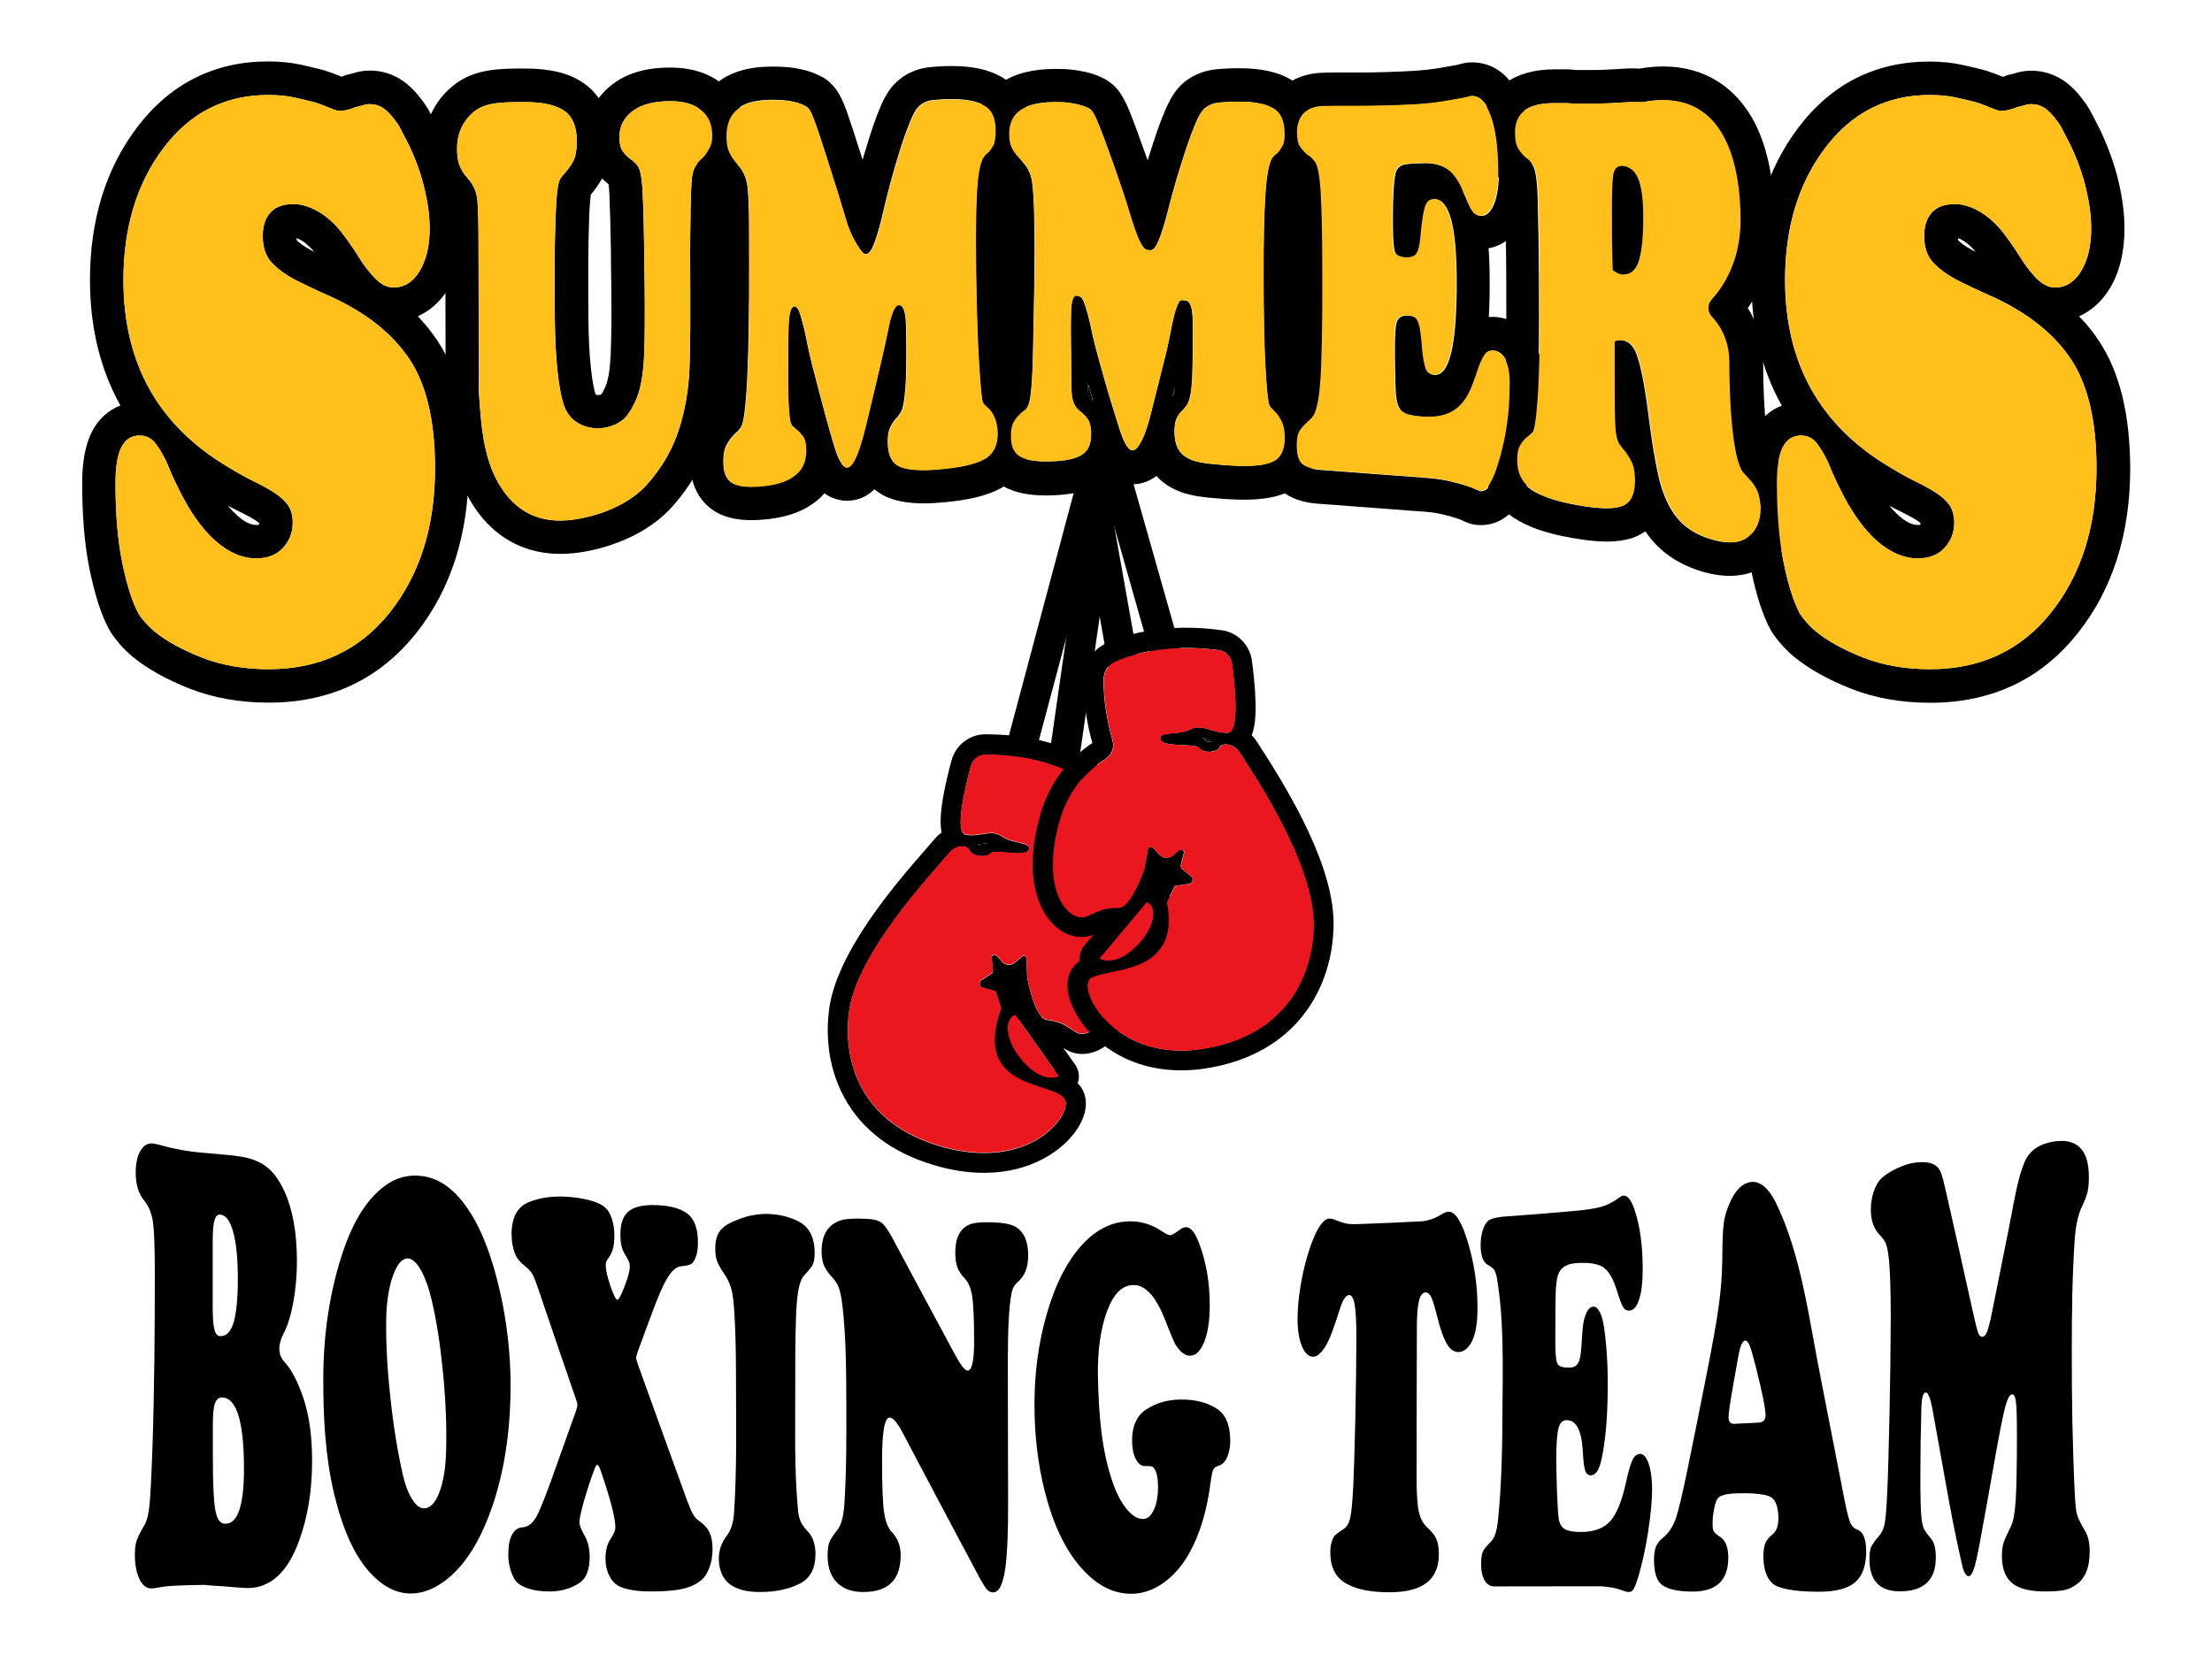
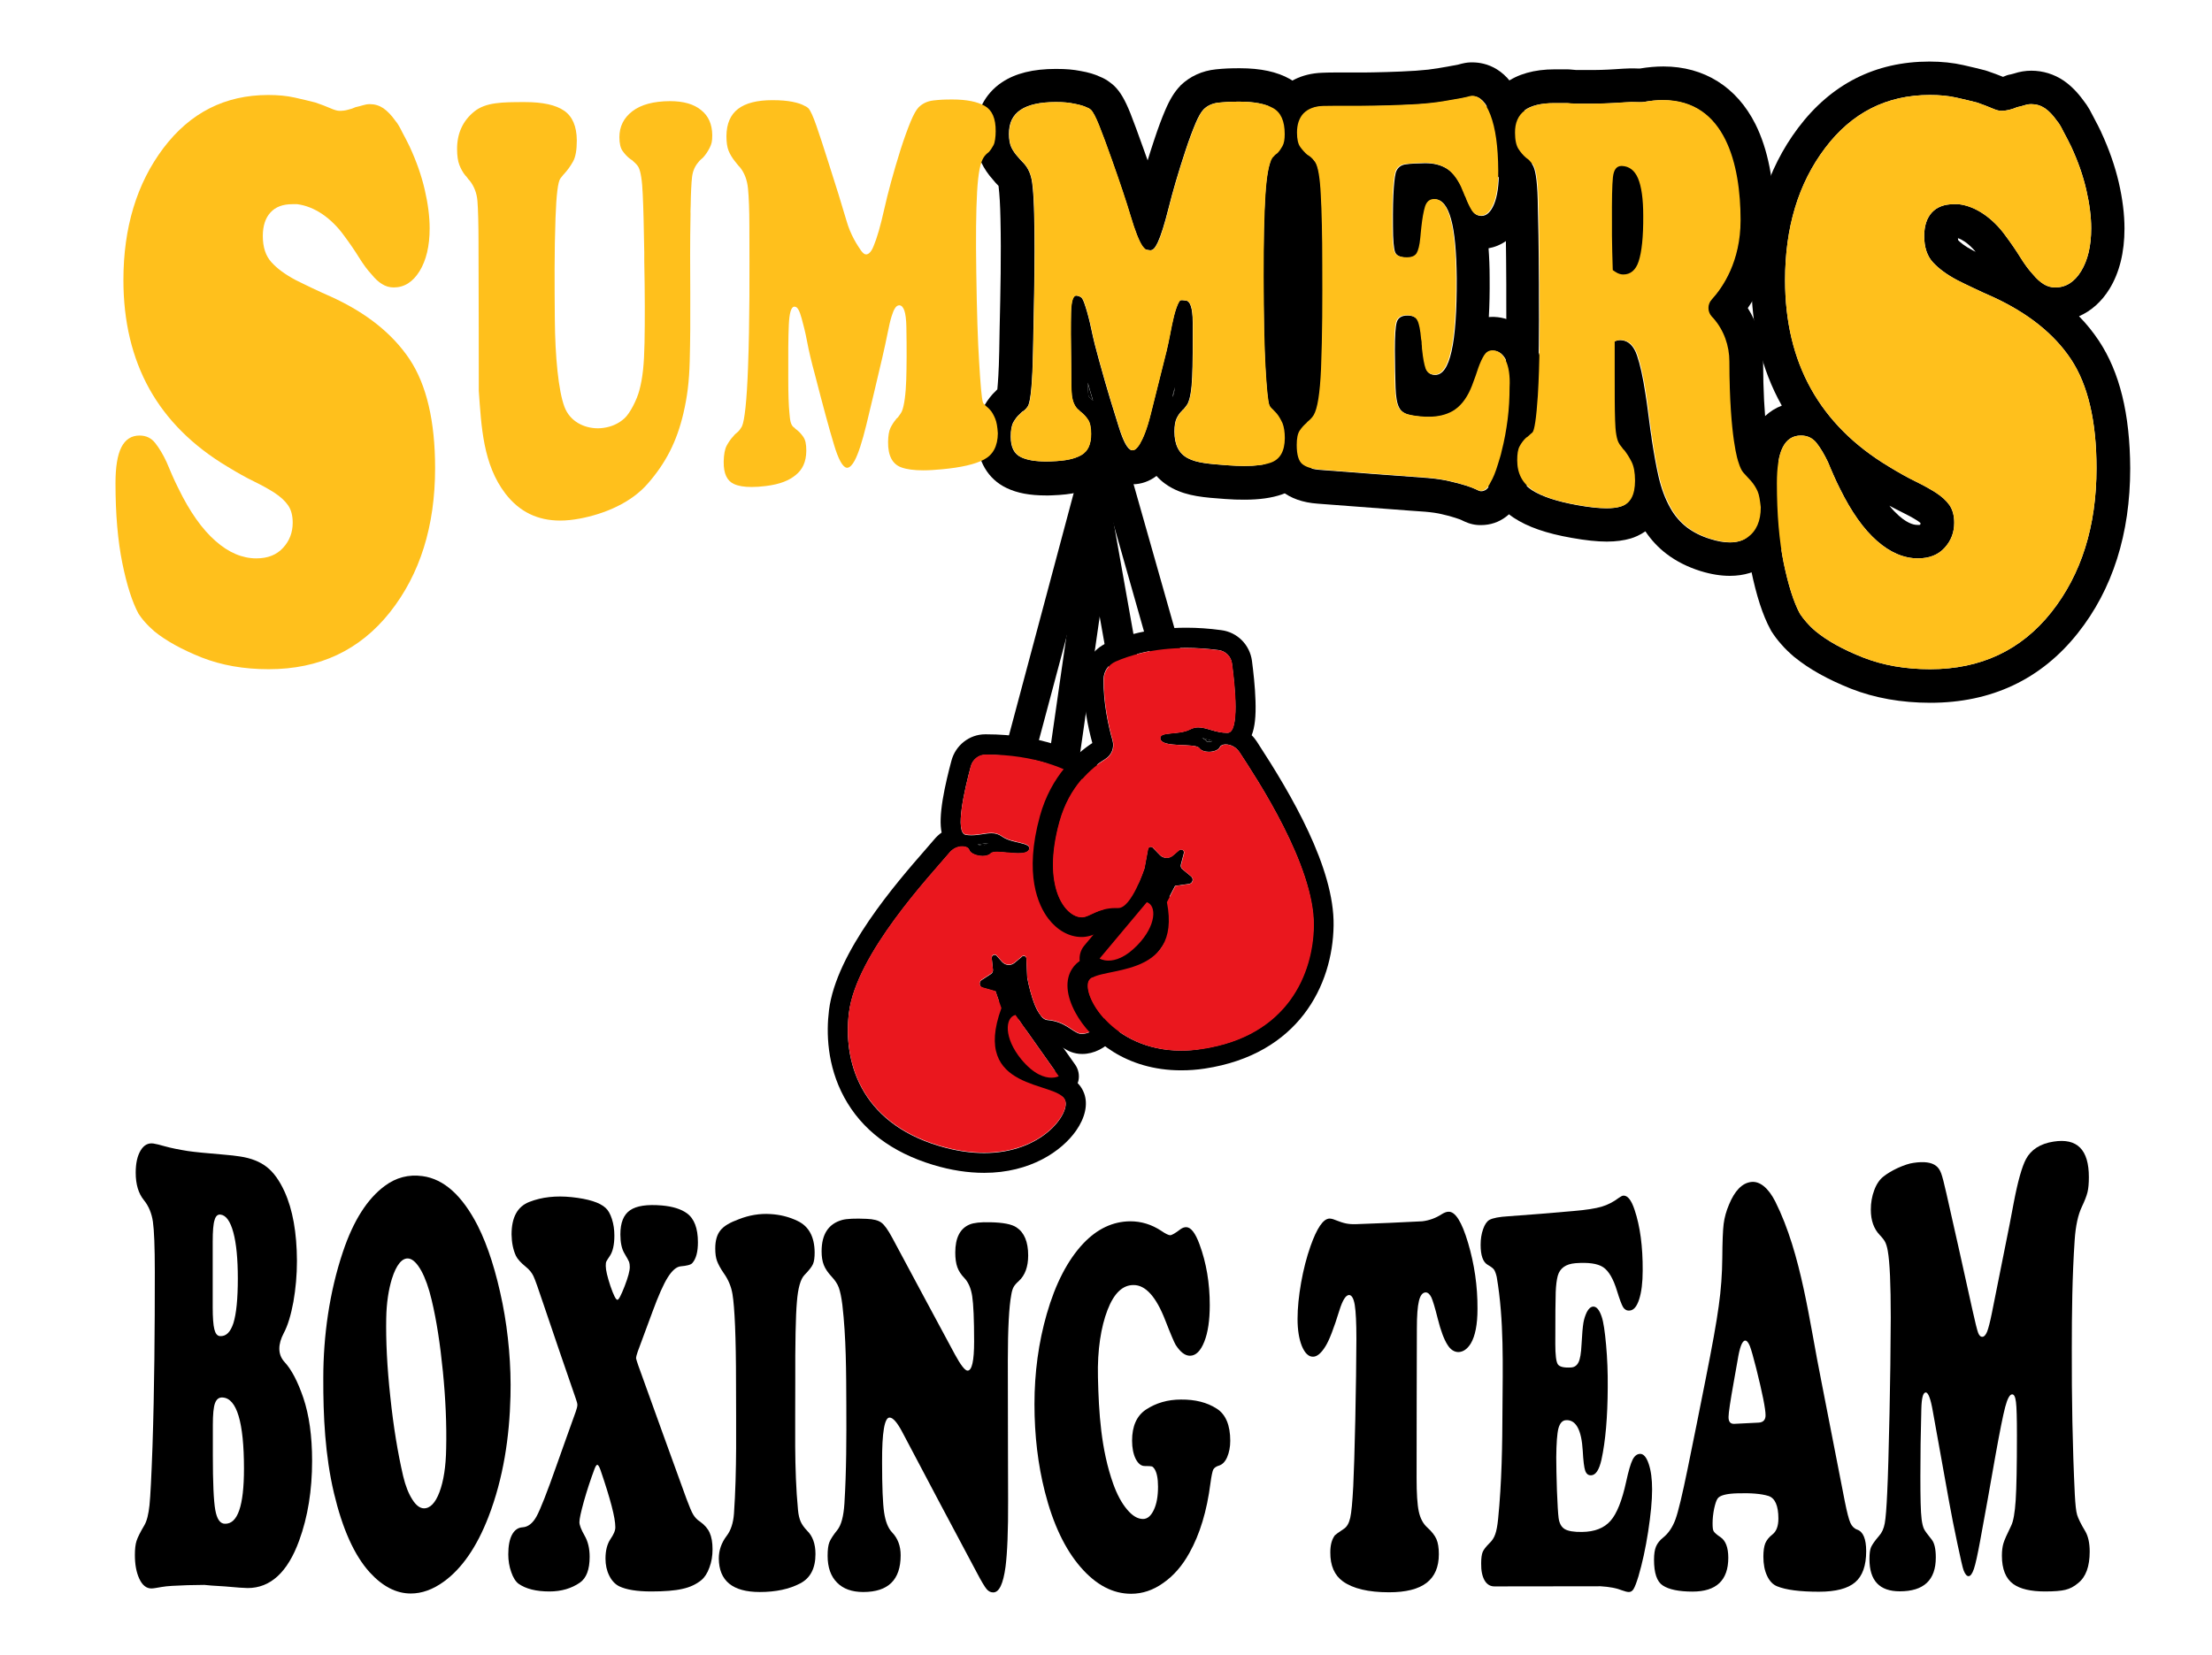
<svg xmlns="http://www.w3.org/2000/svg" version="1.1" x="0px" y="0px" viewBox="0 0 1620.2 1212.5" style="enable-background:new 0 0 1620.2 1212.5;" xml:space="preserve">
  <style type="text/css">
	.st0{fill:#FFC01C;}
	.st1{fill:#EA171E;}
</style>
  <g id="bg">
</g>
  <g id="vector">
    <g>
      <g>
        <rect x="826" y="333.1" transform="matrix(0.962 -0.273 0.273 0.962 -82.573 244.498)" width="22.1" height="171.5" />
      </g>
      <g>
        <rect x="799.9" y="340.1" transform="matrix(0.985 -0.175 0.175 0.985 -61.202 148.339)" width="22.1" height="162.5" />
      </g>
      <g>
        <rect x="664.7" y="449.6" transform="matrix(0.142 -0.99 0.99 0.142 224.423 1180.154)" width="256.2" height="22.1" />
      </g>
      <g>
        <rect x="650.6" y="441.7" transform="matrix(0.258 -0.966 0.966 0.258 136.493 1083.233)" width="246.2" height="22.1" />
      </g>
      <g>
-         <path d="M320.4,249.6c-4.2-6.3-9-12.3-14.4-17.9c8.8-3.8,16.4-10.6,22.3-20c7.3-11.9,11-26.8,11-44.3c0-10.3-1.4-21.7-4.2-33.9     c-2.8-12-7.1-24.3-12.8-36.6c0-0.1-0.1-0.2-0.1-0.3c-0.8-1.6-1.7-3.5-2.7-5.5c-1-1.8-1.9-3.6-2.8-5.3c-0.9-1.8-1.9-3.7-2.9-5.5     c0,0,0-0.1-0.1-0.1c-1.4-2.4-2.9-4.7-4.5-6.7c-4.5-6.1-9.2-10.9-14.5-14.5c-7.1-4.8-15.3-7.3-23.7-7.3c-4.3,0-8.6,0.7-12.8,2.1     c-0.7,0.2-1.4,0.4-2.3,0.6c-1.8,0.3-3.7,0.9-5.4,1.7c-0.1,0-0.1,0.1-0.3,0.1c-3.3-1.4-7-2.7-11.2-4.2c-0.6-0.2-1.3-0.4-1.9-0.6     c-4.4-1.1-9.6-2.4-15.8-3.8c-7.5-1.7-15.9-2.6-24.8-2.6c-39.6,0-72,16.4-96.4,48.7c-22.7,30.2-34.2,67.7-34.2,111.5     c0,34.5,7.5,65.3,22.2,91.7c0,0.1,0.1,0.1,0.1,0.2c-9,3.4-16.4,10.2-21.1,19.7c-4.6,9.3-6.9,21.5-6.9,37.4     c0,24.2,1.8,45.5,5.5,63.3c3.9,18.8,8.5,33.2,14.3,43.8c0.3,0.6,0.7,1.2,1,1.7c1.8,2.8,4,5.7,6.7,8.9c2.7,3.2,6,6.3,9.6,9.4     c0.1,0.1,0.2,0.2,0.3,0.2c10.7,8.7,24.1,16.2,41.2,23c17.3,6.8,36.9,10.3,58.1,10.3c44.8,0,81.2-17.2,108-51     c25.5-32.1,38.4-72.8,38.4-120.8C343.2,303.2,335.7,272.7,320.4,249.6z M285.6,448.6c-22.1,27.8-51.7,41.7-88.8,41.7     c-18.2,0-34.6-2.9-49.1-8.6c-14.5-5.7-26.1-12.1-34.7-19.2c-2.7-2.2-4.9-4.5-6.8-6.7c-1.9-2.2-3.5-4.3-4.7-6.1     c-4.6-8.5-8.5-20.9-11.9-37.2c-3.4-16.3-5-35.8-5-58.4c0-11.9,1.4-20.7,4.3-26.4c2.9-5.7,7.3-8.6,13.3-8.6     c4.8,0,8.6,1.9,11.5,5.5c2.9,3.7,5.6,8.3,8.3,13.9c1.2,3,2.5,6.1,4,9.4c1.4,3.3,3,6.6,4.7,10c8.4,17.1,17.4,29.8,27.1,38.4     c9.7,8.5,19.7,12.8,30,12.8c8.4,0,14.9-2.6,19.6-7.8c4.7-5.2,7-11.3,7-18.3c0-5.2-1.1-9.4-3.4-12.8c-2.3-3.3-5.7-6.5-10.3-9.4     c-4.1-2.6-9-5.3-14.7-8.1c-5.8-2.8-12.2-6.4-19.4-10.8c-25.4-15.2-44.5-34.2-57.2-57c-12.7-22.8-19-49.4-19-79.7     c0-38.5,9.8-70.8,29.3-96.7c19.5-25.9,45.1-38.9,76.8-38.9c7.2,0,13.6,0.6,19.4,1.9c5.7,1.3,10.8,2.5,15.1,3.6     c4.3,1.5,8,2.9,11,4.2c3,1.3,5.2,1.9,6.6,1.9c2.2,0,4.2-0.3,6.3-0.8c2-0.5,3.9-1.2,5.6-1.9c1.9-0.4,3.7-0.8,5.4-1.4     c1.7-0.6,3.4-0.8,5-0.8c3.6,0,6.9,1,9.9,3c3,2,5.9,5.1,8.8,9.2c1,1.1,1.8,2.4,2.7,3.9c0.8,1.5,1.6,3,2.3,4.4     c1,1.8,1.9,3.7,2.9,5.5c1,1.9,1.8,3.5,2.5,5c5,10.7,8.7,21.3,11.1,31.7c2.4,10.4,3.6,19.8,3.6,28.3c0,13-2.5,23.4-7.4,31.4     c-4.9,8-11.2,11.9-18.9,11.9c-3.1,0-6-0.8-8.6-2.5c-2.6-1.7-5.2-4-7.5-6.9c-3.1-3.3-6.2-7.5-9.3-12.5c-3.1-5-6.7-10.3-10.8-15.8     c-4.8-6.7-10.2-12-16.2-16.1c-6-4.1-12.1-6.5-18.3-7.2H214c-6.9,0-12.3,2.1-16,6.1c-3.7,4.1-5.6,9.8-5.6,17.2     c0,8.1,2.1,14.6,6.3,19.2c4.2,4.6,10.1,9,17.8,13.1c3.6,1.8,7.6,3.8,11.9,5.8c4.3,2.1,9,4.2,14,6.4     c25.9,11.9,45.1,27.1,57.5,45.8c12.5,18.7,18.7,45.3,18.7,79.8C318.7,385.6,307.6,420.8,285.6,448.6z M167,370.5     c2.9,1.6,5.7,3,8.3,4.3c4.8,2.3,8.8,4.5,12.1,6.6c1.1,0.8,1.9,1.3,2.4,1.8c0,0.6-0.1,0.9-0.3,1.3c-0.3,0.1-0.9,0.1-1.7,0.1     c-1.5,0-6.2,0-13.8-6.7C171.7,375.8,169.3,373.4,167,370.5z M230.2,184.5c-0.8-0.4-1.5-0.7-2.2-1.1c-5.9-3.1-9-5.7-10.6-7.4     c-0.1-0.3-0.2-0.8-0.2-1.5c1.6,0.5,3.3,1.4,5.1,2.6C224.9,179,227.6,181.5,230.2,184.5z" />
        <path d="M1537.3,249.6c-4.2-6.3-9-12.3-14.5-17.9c8.8-3.8,16.5-10.6,22.3-20c7.3-11.9,11-26.8,11-44.3c0-10.3-1.4-21.7-4.2-33.8     c-2.8-12-7.1-24.3-12.8-36.6c0-0.1-0.1-0.2-0.1-0.3c-0.8-1.6-1.7-3.5-2.7-5.5c0,0,0-0.1-0.1-0.1c-0.9-1.7-1.8-3.5-2.7-5.2     c-0.9-1.8-1.9-3.7-2.9-5.5c-1.4-2.5-3-4.8-4.6-6.8c-4.4-6.1-9.2-10.9-14.4-14.5c-7.1-4.8-15.3-7.3-23.7-7.3     c-4.3,0-8.6,0.7-12.8,2.1c-0.7,0.2-1.4,0.4-2.3,0.6c-1.9,0.3-3.7,0.9-5.4,1.7c-0.1,0-0.2,0.1-0.3,0.1c-3.3-1.4-7-2.7-11.3-4.2     c-0.6-0.2-1.2-0.4-1.9-0.6c-4.4-1.1-9.5-2.4-15.8-3.8c-7.5-1.7-15.9-2.6-24.8-2.6c-39.6,0-72,16.4-96.3,48.7     c-22.7,30.2-34.2,67.7-34.2,111.5c0,34.5,7.4,65.3,22.2,91.7c0,0.1,0.1,0.1,0.1,0.2c-9,3.4-16.3,10.2-21.1,19.7     c-4.7,9.3-6.9,21.5-6.9,37.4c0,24.2,1.9,45.5,5.5,63.3c3.9,18.8,8.5,33.2,14.3,43.8c0.3,0.6,0.6,1.2,1,1.7c1.8,2.8,4,5.8,6.8,8.9     c2.7,3.2,6,6.3,9.6,9.4c0.1,0.1,0.2,0.1,0.3,0.2c10.7,8.7,24.2,16.2,41.2,23c17.3,6.8,36.9,10.3,58.1,10.3     c44.8,0,81.2-17.2,108-51c25.5-32.1,38.4-72.8,38.4-120.8C1560.1,303.2,1552.6,272.7,1537.3,249.6z M1502.5,448.6     c-22.1,27.8-51.7,41.7-88.8,41.7c-18.2,0-34.6-2.9-49.1-8.6c-14.5-5.7-26.1-12.1-34.7-19.2c-2.7-2.2-4.9-4.5-6.8-6.7     c-1.9-2.2-3.5-4.3-4.7-6.1c-4.6-8.5-8.5-20.9-11.9-37.2c-3.3-16.3-5-35.8-5-58.4c0-11.9,1.4-20.7,4.3-26.4     c2.9-5.7,7.3-8.6,13.3-8.6c4.8,0,8.6,1.9,11.5,5.5c2.9,3.7,5.6,8.3,8.3,13.9c1.2,3,2.5,6.1,4,9.4c1.4,3.3,3,6.6,4.7,10     c8.4,17.1,17.4,29.8,27.2,38.4c9.7,8.5,19.7,12.8,30,12.8c8.4,0,14.9-2.6,19.6-7.8c4.7-5.2,7-11.3,7-18.3c0-5.2-1.2-9.4-3.4-12.8     c-2.3-3.3-5.7-6.5-10.3-9.4c-4.1-2.6-9-5.3-14.7-8.1c-5.8-2.8-12.2-6.4-19.4-10.8c-25.4-15.2-44.4-34.2-57.1-57s-19-49.4-19-79.7     c0-38.5,9.7-70.8,29.3-96.7c19.5-25.9,45.1-38.9,76.7-38.9c7.2,0,13.7,0.6,19.4,1.9c5.8,1.3,10.8,2.5,15.1,3.6     c4.3,1.5,8,2.9,11,4.2c3,1.3,5.2,1.9,6.6,1.9c2.2,0,4.2-0.3,6.3-0.8c2-0.5,3.9-1.2,5.6-1.9c1.9-0.4,3.7-0.8,5.4-1.4     c1.7-0.6,3.3-0.8,5-0.8c3.6,0,6.9,1,9.9,3c3,2,5.9,5.1,8.8,9.2c1,1.1,1.8,2.4,2.7,3.9c0.8,1.5,1.6,3,2.3,4.4     c1,1.8,1.9,3.7,2.9,5.5c1,1.9,1.8,3.5,2.5,5c5,10.7,8.7,21.3,11.1,31.7c2.4,10.4,3.6,19.8,3.6,28.3c0,13-2.5,23.4-7.4,31.4     c-4.9,8-11.2,11.9-18.9,11.9c-3.1,0-6-0.8-8.6-2.5c-2.6-1.7-5.2-4-7.6-6.9c-3.1-3.3-6.2-7.5-9.3-12.5c-3.1-5-6.7-10.3-10.8-15.8     c-4.8-6.7-10.2-12-16.2-16.1c-6-4.1-12.1-6.5-18.3-7.2h-3.6c-6.9,0-12.3,2.1-16,6.1c-3.7,4.1-5.6,9.8-5.6,17.2     c0,8.1,2.1,14.6,6.3,19.2c4.2,4.6,10.1,9,17.8,13.1c3.6,1.8,7.5,3.8,11.9,5.8c4.3,2.1,9,4.2,14,6.4     c25.9,11.9,45.1,27.1,57.5,45.8c12.4,18.7,18.7,45.3,18.7,79.8C1535.6,385.6,1524.5,420.8,1502.5,448.6z M1383.9,370.5     c2.9,1.6,5.7,3,8.3,4.3c4.7,2.3,8.8,4.5,12.1,6.6c1.1,0.8,1.9,1.3,2.4,1.8c0,0.6-0.1,0.9-0.3,1.3c-0.3,0.1-0.9,0.1-1.7,0.1     c-1.5,0-6.2,0-13.8-6.7C1388.6,375.8,1386.2,373.4,1383.9,370.5z M1447.1,184.5c-0.8-0.4-1.5-0.8-2.2-1.1     c-5.9-3.1-9-5.7-10.6-7.4c0-0.3-0.2-0.8-0.2-1.5c1.6,0.5,3.3,1.4,5.1,2.6C1441.9,179,1444.6,181.5,1447.1,184.5z" />
-         <path d="M529.4,61.8c-9.8-8.1-22.8-12.3-38.6-12.3h-0.2c-17.4,0-31.6,4.2-42.3,12.5c-3.8,2.9-7.1,6.3-9.8,9.9     c-3.5-5.1-7.6-8.7-11.3-11.2c-10.4-7.1-24.3-10.5-42.4-10.5h-0.5c-18.2,0-37,0.1-52.2,12.4C317.9,74,310.5,90.1,310.5,109     c0,8.1,1.1,14.9,3.4,20.7c2,5.2,4.7,9.9,8.1,14.1c0.3,0.4,0.6,0.8,1,1.2c0.7,1,1.4,1.9,2.2,2.8c0.1,0.3,0.2,0.7,0.3,1.4     c0.3,3.7,0.7,13.9,0.7,28.5v1.1l0,1.1l0.1,54.8l0.1,51.8c0,0.6,0,1.2,0.1,1.7l0.3,4.2c1.9,27.2,4.1,58,24.3,84.3     c14.7,19.1,35.2,29.1,59.4,29.1c5.9,0,12.2-0.6,18.6-1.8c26.7-5,49.4-16.9,64-33.6c16.1-18.5,25.9-37.7,31.6-62.3     c3.2-13.6,4.7-26.5,5.2-43.1c0.4-15.5,0.6-30.7,0.4-50.9l-0.1-13.7l-0.1-14.1c-0.1-9.5,0-19.4,0.3-29.3v-1.1c0-0.5,0-1,0-1.4     c0.1-1.4,0.1-2.7,0.1-4c0.1-8.1,0.5-14,0.7-16.9l0.4-0.4c0.6-0.5,1.2-1.1,1.7-1.7c3.3-3.7,6.2-7.9,8.4-12.5     c2.8-5.7,4.6-11,4.5-20.4C546.1,79.7,537,68.1,529.4,61.8z M513.2,117c-0.6,0.5-1.2,1.2-1.8,2c-2.5,2.9-4,6.5-4.5,10.7     c-0.5,4.2-0.9,12.7-1,20.9c0,0.8,0,1.7-0.1,2.8c0,1.1-0.1,2.1,0,3.2c-0.2,10.3-0.3,20.3-0.3,30.1c0,9.7,0.1,19,0.1,27.8     c0.1,19.4,0,34.4-0.4,50c-0.4,15.6-1.9,26.6-4.6,38.2c-4.9,21-13,36.6-26.2,51.7c-12,13.8-31.2,22.1-50,25.6     c-4.9,0.9-9.6,1.4-14.1,1.4c-16.4,0-29.7-6.3-40-19.6c-16.6-21.6-17.7-49.4-19.6-75.3c0-35.5-0.1-71.1-0.2-106.6     c0-0.9,0-1.6,0-2.1c0-12.6-0.3-25-0.8-30.7c-0.5-5.7-2.4-10.6-5.7-14.8c-0.6-0.5-1.1-1.2-1.6-1.9c-0.4-0.7-1-1.3-1.6-1.9     c-1.8-2.2-3.2-4.8-4.3-7.6c-1.1-2.8-1.7-6.8-1.7-11.8c0-11.4,4.2-20.6,12.6-27.4c8.4-6.8,20.6-6.9,36.8-6.9h0.4     c13,0,22.5,2.1,28.6,6.3c6.1,4.2,9.2,11.4,9.3,21.7c0,7.1-0.9,12.3-2.8,15.6c-1.9,3.4-4,6.3-6.4,8.9c-0.1,0.3-0.3,0.4-0.4,0.4     c-0.4,0.6-0.9,1.1-1.2,1.5c-0.4,0.4-0.8,0.9-1.2,1.5c-1.8,2.3-3,11.9-3.6,29c-0.9,24.7-0.7,49.6-0.5,74.3     c0.2,26.8,2.6,52.4,7.1,64.2c4,10.5,14.2,15.6,24.5,15.6c1.3,0,2.7-0.1,4-0.3c5.9-0.8,11.1-3.1,15.4-7     c4.3-3.9,9.3-14.2,10.9-20.5c2.5-9.2,3.5-19.3,3.8-34.9c0.3-15.5,0.3-35.6-0.2-60.1c0-1.1,0-2.2,0-3.2c0-1.1,0-2.2,0-3.2     c-0.3-17.7-0.6-31.8-1.1-42c-0.4-10.3-1.5-17-3.1-20.1c-0.6-1-1.3-2-2.3-2.9c-0.9-0.9-1.8-1.7-2.7-2.5h0c-0.3,0-0.5-0.1-0.8-0.4     c-0.2-0.3-0.4-0.4-0.5-0.4c-2-1.5-3.7-3.4-5.3-5.6c-1.6-2.2-2.4-5.6-2.4-10.2c0-7.7,3.1-14.1,9.5-19c6.4-4.9,15.5-7.3,27.4-7.4     h0.1c10,0,17.6,2.2,22.9,6.6c5.3,4.4,8,10.5,8,18.4c0,5.1-0.6,6.6-1.9,9.3c-1.3,2.6-2.9,5-4.8,7.1     C514.4,115.9,513.8,116.5,513.2,117z M441.1,130.7c1.5,1.6,3.1,3.1,4.7,4.4c0.2,1.8,0.5,4.5,0.6,8.5c0.4,9.8,0.8,23.4,1.1,41.4     l0,0.9l0,2.4l0,2.3l0,1c0.4,25,0.5,44.3,0.1,59.2c-0.3,14.1-1.1,22.3-2.9,29c-0.7,2.7-2.9,7.1-4.1,9c-0.4,0.3-0.9,0.4-1.7,0.6     c-0.3,0-0.5,0-0.8,0c-0.8,0-1.4-0.1-1.8-0.3c-2.5-7-5.1-27-5.3-55.2v-2.9c-0.2-23.1-0.3-47.1,0.5-70.3c0.3-9.7,0.9-15.1,1.2-18     C435.8,138.9,438.6,135,441.1,130.7z" />
-         <path d="M751.6,297.1c-2.1-5.1-4.8-9.4-7.9-13c-0.2-0.2-0.3-0.3-0.5-0.5c0,0-0.1-0.1-0.1-0.1c-0.3-3.7-0.8-9.7-1.4-19.5     c-1-15.1-1.7-36.9-2.1-64.8c-0.4-24.5-0.2-43.8,0.6-57.2c0.4-7,1-11,1.4-13.1c0.3-0.3,0.6-0.6,0.9-1c2.6-2.9,4.9-6.2,6.8-9.9     c3.7-6.8,4.5-15.5,4.5-21.6c0.2-24.7-12.7-35.8-20.4-40.1c-9.3-5.3-21-7.9-35.9-7.9h-0.1c-7.2,0-11.1,0.3-16.3,0.8     c-10.1,1-19.1,5.3-26,12.4c-0.1,0.1-0.2,0.1-0.2,0.2c-3.9,4.2-7.3,9.8-10.6,17.9c-2.5,6-5.2,13.5-7.9,22.2     c-1.6,5.1-3.1,10.1-4.6,15.1c-0.6-2-1.3-4-1.9-6c-3.1-9.7-6.3-19.7-8.9-27.2c-3.7-10.6-6.7-16.4-10.7-20.9     c-0.8-0.8-1.6-1.6-2.4-2.4l-0.3-0.3l-0.4-0.4c-2.1-1.8-4.4-3.3-7-4.4c-4-2.1-8.7-3.7-14.6-4.9c-5.7-1.2-12.1-1.7-19.7-1.7h-0.3     c-16.9,0-30,3.8-40,11.5c-8.1,6.2-17.9,18.1-18.1,39c-0.1,8,1,14.8,3.5,20.6c1.9,4.6,4.5,9,7.6,12.9c0.7,0.9,1.4,1.8,2.2,2.8     c0.7,0.9,1.4,1.7,2.2,2.6c0.1,0.3,0.3,1.1,0.5,2.4c0.5,5.5,0.8,13.9,0.9,25l0,8.8c0.1,31,0.2,63-1,94.2     c-0.7,18.7-1.6,27.9-2.3,32.1c-0.8,0.8-1.5,1.6-2.2,2.4c-3,3.2-5.7,7-8.1,11.4c-3.4,6.3-5.1,13.9-5.2,23.1l0,0.4     c-0.3,25.7,15.1,35.6,21.8,38.7c6.5,3,14.1,4.4,23.1,4.4c4.1,0,8.6-0.3,13.4-0.9c14.5-1.8,25.7-6.2,34.6-13.5     c1.8-1.4,3.6-3.2,5.4-5.3c3.6,2.7,8,4.6,13.3,5.3c1,0.1,2,0.2,3,0.2c0.9,0,1.9,0,2.8-0.2l0.3,0l0.2,0l0.2,0     c4.4-0.5,10.9-2.4,16.8-8.2c4.2,3.5,8.3,5.5,11.2,6.5c6.7,2.5,14.9,3.8,24.8,3.8c4.9,0,10.3-0.3,16.4-0.9     c17.5-1.7,30.1-4.9,39.5-9.8c8.6-4.5,23-15.8,23.2-40.8C755.1,309.5,754,302.9,751.6,297.1z M720.5,336.4     c-6.6,3.5-16.7,5.8-30.5,7.1c-5.2,0.5-9.8,0.8-14,0.8c-6.8,0-12.2-0.7-16.2-2.2c-6.5-2.4-9.6-8.5-9.6-18.6c0-4.5,0.6-8,1.8-10.4     c1.2-2.4,2.4-4.4,3.9-6c0.1-0.2,0.3-0.5,0.6-0.8c0.3-0.3,0.6-0.5,0.9-0.8c0.6-0.8,1.1-1.5,1.5-2.1c0.4-0.7,0.8-1.4,1.3-2.1     c1.8-4.1,2.9-13.7,3.3-23.3c0.3-9.6,0.4-22.4,0.1-38.6c-0.1-5.5-0.6-9.6-1.5-12.2c-0.9-2.5-2.1-3.8-3.7-3.8h-0.2     c-1.1,0.1-2.1,0.8-2.9,2.1c-0.8,1.3-1.6,3.3-2.5,5.9c-1,3.1-1.9,7.2-2.9,12.2c-1,5-2.3,11-3.9,18c-4.7,20.3-8.7,36.7-11.7,49.3     c-3,12.6-5.9,21.3-8.6,26.3c-0.9,1.5-1.7,2.7-2.6,3.7c-0.9,0.9-1.7,1.4-2.6,1.5c-0.1,0-0.2,0-0.3,0c0,0,0,0,0,0     c-0.1,0-0.2,0-0.3,0c-3-0.4-6.1-5.9-9.4-17.2c-3.4-11.2-8-28.2-14-51.5c-2.4-8.8-4.2-16.7-5.6-23.7c-1.3-7-2.8-12.7-4-17     c-0.8-2.7-1.5-5-2.4-6.5c-0.8-1.4-1.8-2.1-2.8-2.1h-0.2c-2.3,0.1-3.6,4.6-4,13.3c-0.3,8.8-0.4,22-0.4,39.5     c0,11.3,0.3,19.5,0.8,24.6c0.5,5.2,0.5,8.9,3.3,11.1c0,0,0,0,0,0c0.1,0,0.2,0,0.3,0.1c0.1,0.1,0.2,0.2,0.3,0.2c0,0,0,0,0,0     c0.1,0.2,0.3,0.5,0.5,0.7c0.2,0.2,0.4,0.3,0.5,0.3c0,0,0,0,0,0c2,1.6,3.8,3.5,5.3,5.6c1.5,2.2,2.2,5.1,2.2,10.2     c-0.1,8.3-2.9,13.7-7.7,17.7c-4.7,3.9-11.3,6.7-22,8.1c-3.8,0.5-7.3,0.7-10.4,0.7c-5.4,0-9.6-0.7-12.9-2.2     c-5.1-2.3-7.6-7.7-7.5-16.1c0-0.1,0-0.2,0-0.4c0-5.1,0.8-9,2.3-11.8c1.5-2.7,3.1-5,4.8-6.7c0.4-0.6,0.9-1.1,1.3-1.5     c0.4-0.4,0.9-0.8,1.3-1.1c0.7-0.6,1.4-1.3,2.1-2.2c0.7-0.8,1.2-1.7,1.6-2.5c1.9-4.3,3.5-18.4,4.4-42.7c1.3-34.6,1.1-69.3,1-104     c0-12-0.4-21.1-1-27.4c-0.6-6.3-2.6-11.4-5.8-15.5c-0.7-0.7-1.4-1.5-2.1-2.4c-0.7-0.9-1.3-1.7-1.9-2.4c-1.8-2.3-3.3-4.7-4.4-7.4     c-1.1-2.7-1.6-6.3-1.6-10.9c0.1-8.9,3-15.5,8.5-19.8c5.6-4.3,13.9-6.4,25.1-6.4h0.2c5.8,0,10.7,0.4,14.6,1.2c4,0.8,7,1.9,8.9,3     c0.7,0.2,1.3,0.5,1.7,0.9c0.4,0.4,0.8,0.7,1.1,0.9c1.5,1.7,3.4,5.8,5.7,12.5c2.3,6.6,5.2,15.5,8.7,26.5     c5.6,17.4,10.1,31.9,13.3,42.9c3.1,11,8.2,18.5,10.7,22.2c0.7,1,1.4,1.7,2,2.2c0.6,0.4,1.2,0.7,1.9,0.7h0.1c1,0,1.9-0.6,2.8-1.7     c0.9-1.1,1.8-2.6,2.6-4.7c2.3-5.5,4.9-14.4,7.6-26.4c2.8-12,6.7-27,12.1-44.2c2.7-8.5,5.2-15.2,7.3-20.3c2.1-5.1,4-8.6,5.8-10.4     c2.9-3,6.5-4.7,10.9-5.1c4.4-0.4,7.5-0.7,13.8-0.7h0.1c10.4,0,18.3,1.5,23.7,4.7c5.4,3.1,8.1,9.2,8,18.6c0,3.7-0.6,8.2-1.6,10.2     c-1.1,2-2.2,3.7-3.5,5.1c-0.3,0.2-0.6,0.5-0.9,0.7c-0.3,0.2-0.6,0.5-0.8,0.7c-0.4,0.5-0.8,0.9-1.2,1.3c-0.3,0.3-0.7,0.8-0.9,1.3     c-2.3,3.8-3.9,10.9-4.7,25c-0.8,14.1-1,33.8-0.6,59c0.4,28.7,1.2,50.7,2.1,66c1,15.2,1.9,26.8,2.8,29.4c0.1,0.2,0.2,0.4,0.3,0.5     c0.1,0.1,0.2,0.3,0.3,0.5c0.5,0.7,1.3,1.3,2.1,2c0.8,0.7,1.7,1.4,2.5,2.4c1.4,1.6,2.7,3.7,3.7,6.3c1.1,2.6,1.6,6.2,1.6,10.6     C730.5,326.6,727.1,332.9,720.5,336.4z" />
        <path d="M954.4,287.7c-0.1-0.1-0.3-0.3-0.4-0.5c-0.4-0.5-0.8-0.9-1.2-1.4c-0.3-3.2-0.8-8.6-1.3-17.6c-0.8-15.1-1.3-37.2-1.3-65.6     c0-24.9,0.4-44.4,1.3-58c0.5-7.9,1.2-12.5,1.7-15c0.2-0.2,0.5-0.5,0.7-0.7c2.7-2.9,5.1-6.3,7.2-10.1c3.1-5.7,4.7-12.4,4.7-20.4     c0-25-13.2-36.1-21-40.5c-9.4-5.3-21.4-7.9-36.7-7.9c0,0-0.1,0-0.2,0c-6.8,0-11.4,0.2-17.2,0.8c-10.1,1-19.1,5.1-26.1,11.9     c-0.1,0.1-0.1,0.2-0.2,0.3c-4,4.1-7.5,9.7-10.9,17.7c-2.5,5.8-5.2,13-8,21.5c-1.7,5.2-3.4,10.3-4.9,15.3c-1-2.7-1.9-5.5-3-8.4     c-4-11.2-7.1-19.7-9.6-26c-4-10-7.4-15.8-11.8-20.1c-0.8-0.8-1.6-1.4-2.5-2.1l-0.4-0.3l-0.5-0.4c-2.1-1.6-4.4-2.9-6.9-3.9     c-4-1.9-8.7-3.3-14.5-4.3c-5.2-1-10-1.5-18-1.5c-16.7,0-29.6,3.2-39.5,9.8c-12.6,8.4-19.5,22-19.4,38.3c0,8,1.5,14.6,4.3,20.5     c2.1,4.4,4.9,8.5,8.2,12.2c0.7,0.8,1.4,1.6,2.2,2.6c0.7,0.8,1.4,1.5,2.1,2.2c0.1,0.2,0.2,0.6,0.2,1.2c0.6,5,1.1,12.7,1.3,23.1     c0.6,26.4,0,53.6-0.6,79.9c-0.1,5.7-0.2,11.4-0.3,17.1c-0.3,15.4-1,23.7-1.4,27.9c-0.4,0.3-0.7,0.7-1.1,1.1     c-3.2,3-6,6.6-8.4,10.8c-3.7,6.3-5.4,13.9-5.4,23.1v0.3c0.1,16.9,8,30.4,21.6,36.9c7.9,3.8,17.1,5.5,29.2,5.5     c1.4,0,2.9,0,4.5-0.1c14.2-0.5,24-2.7,32.8-7.6c2.5-1.4,5.6-3.5,8.6-6.5c3,2.4,6.6,4.2,10.9,5.3c1.8,0.4,3.6,0.7,5.4,0.7h0.6     c0.1,0,0.3,0,0.5,0c6.2,0,12.3-2.2,17.4-6.1c3.9,4.4,8.2,7.2,11.6,9c11.2,5.9,23.4,6.8,38.8,7.9c5,0.4,9.7,0.5,14,0.5     c11.1,0,20-1.3,27.3-3.8c8-2.8,26.7-12.5,26.7-41.1c0-7.8-1.1-14.4-3.5-20.3C959.9,295.7,957.4,291.3,954.4,287.7z M911.4,341.4     c-3.7,0-7.8-0.2-12.2-0.5c-13.9-1-22.6-1.7-29.2-5.2c-6.5-3.4-9.8-9.8-9.8-19.5c0-4.4,0.6-7.7,1.7-9.9c1.1-2.2,2.4-4,3.8-5.3     c0.1-0.2,0.3-0.4,0.6-0.7c0.3-0.2,0.6-0.4,0.8-0.7c0.6-0.7,1.1-1.3,1.5-1.9c0.4-0.6,0.9-1.2,1.3-1.9c1.8-3.7,2.9-10.2,3.3-19.5     c0.4-9.3,0.5-24.1,0.4-40c0-5.4-0.5-9.5-1.4-12.1c-0.9-2.6-2.2-4-3.9-4c-0.6,0-1.7-0.3-2.6-0.3c-0.7,0-1.4,0.1-1.8,0.7     c-0.8,1.2-1.7,3.1-2.5,5.5c-1,2.9-2,6.8-3,11.6c-1,4.8-2.4,12.7-4,19.3c-4.8,19.2-8.7,34.5-11.6,46.3     c-2.9,11.7-5.7,17.9-8.2,22.3c-0.9,1.3-1.7,2.4-2.6,3.2c-0.8,0.7-1.7,1.1-2.5,1.1c0,0,0,0,0,0c-0.1,0-0.2,0-0.3,0h-0.3     c-3-0.7-6.1-6.3-9.5-17.3c-3.4-10.9-8.1-25.6-14.3-48.2c-2.4-8.5-4.3-16.1-5.7-22.9c-1.4-6.7-2.9-12.3-4.2-16.4     c-0.8-2.6-1.6-4.8-2.5-6.3c-0.9-1.5-3.4-2.2-4.5-2.2c0,0,0,0,0,0c-2.3,0-3.6,4.2-3.8,12.5c-0.2,8.3-0.2,20.8,0.1,37.3     c0.2,10.7-0.1,18.4,0.5,23.2c0.6,4.9,2.2,8.4,4.9,10.7c0,0,0,0,0,0c0.1,0,0.2,0,0.3,0.2c0,0.1,0.2,0.2,0.3,0.2h0     c0.1,0.2,0.3,0.5,0.5,0.7c0.2,0.2,0.4,0.3,0.5,0.3c2,1.6,3.8,3.5,5.3,5.7c1.5,2.2,2.3,5.7,2.3,10.5c0,7.8-2.4,12.9-7.3,15.6     c-4.9,2.7-11.1,4.1-21.6,4.5c-1.3,0-2.5,0.1-3.7,0.1c-8.2,0-14.1-1-18.6-3.1c-5.1-2.4-7.6-7.3-7.6-14.9v-0.3     c0-4.6,0.6-8.1,2-10.6c1.4-2.4,2.9-4.4,4.6-5.8c0.4-0.5,0.9-0.9,1.3-1.3c0.4-0.4,0.8-0.7,1.3-0.9c0.7-0.5,1.4-1.1,2-1.8     c0.6-0.7,1.2-1.5,1.6-2.2c1.8-3.9,3.1-16.8,3.5-39.6c0.6-32.6,1.6-65.4,0.9-98c-0.2-11.3-0.7-19.8-1.5-25.7     c-0.8-5.9-2.8-10.7-6.3-14.4c-0.7-0.7-1.5-1.5-2.2-2.3c-0.7-0.8-1.4-1.6-2-2.3c-1.9-2.1-3.5-4.4-4.7-6.8     c-1.2-2.5-1.8-5.8-1.8-9.9c-0.1-8.1,2.8-13.9,8.5-17.7c5.7-3.8,14.3-5.7,25.8-5.7c0,0,0,0,0,0c6.1,0,9.4,0.4,13.5,1.2     c4.1,0.8,7.2,1.7,9.3,2.8c0.7,0.2,1.3,0.5,1.7,0.8c0.4,0.3,0.8,0.6,1.1,0.8c1.6,1.5,3.6,5.3,6.1,11.6c2.5,6.2,5.6,14.6,9.3,25.1     c5.9,16.7,10.6,30.7,13.8,41.4c3.2,10.7,6.1,18.1,8.6,21.8c0.7,1,1.4,1.7,2.1,2.3c0.7,0.5,3,0.7,3.7,0.8c0,0,0,0,0,0     c1,0,1.9-0.5,2.8-1.4c0.9-1,1.8-2.5,2.7-4.4c2.4-5.2,5-13.6,7.9-25.1c2.9-11.6,7-25.9,12.5-42.5c2.7-8.2,5.2-14.7,7.3-19.7     c2.1-5,4.1-8.3,5.8-10.1c2.9-2.9,6.6-4.5,11.2-5c4.5-0.4,8.3-0.7,14.8-0.7h0.1c10.8,0,19,1.6,24.7,4.7c5.7,3.2,8.5,9.5,8.5,19.1     c0,3.8-0.5,6.6-1.6,8.7c-1.1,2-2.3,3.7-3.6,5.1c-0.3,0.2-0.6,0.5-0.9,0.7c-0.3,0.2-0.6,0.5-0.9,0.7c-0.4,0.5-0.9,0.9-1.2,1.3     c-0.4,0.3-0.7,0.8-1,1.2c-2.3,3.8-4,12.6-4.9,26.9c-1,14.3-1.4,34.1-1.3,59.7c0,29.1,0.5,51.4,1.4,67c0.9,15.5,1.8,24.5,2.8,27.2     c0.1,0.3,0.2,0.5,0.3,0.6c0.1,0.1,0.2,0.3,0.3,0.6c0.6,0.8,1.3,1.5,2.2,2.3c0.9,0.8,1.7,1.7,2.6,2.7c1.4,1.8,2.7,4.1,3.9,7     c1.2,2.8,1.7,6.6,1.7,11c0,9.7-3.5,15.5-10.4,18C925.8,340.6,919.4,341.4,911.4,341.4z M858.7,290.7c0.6-2.3,1.2-4.6,1.8-7     c-0.4,3.8-1,5.6-1.3,6.4C859.1,290.2,858.8,290.6,858.7,290.7z M799.5,292.5c-0.6-0.6-1.2-1.2-1.8-1.6c-0.2-0.4-0.4-1.3-0.6-2.6     c-0.2-1.8-0.3-4.6-0.3-7.9c1.3,4.7,2.6,9.1,3.8,13C800.2,293.2,799.8,292.8,799.5,292.5z" />
        <path d="M1125,253.3c-6.1-12.8-17.2-20.5-30.4-21.1c-0.5,0-1,0-1.5,0c-0.9,0-1.8,0-2.6,0.1c0.5-8.6,0.7-18.2,0.6-29     c0-7.8-0.3-14.9-0.8-21.4c7.9-1.4,19.5-6.5,26.5-23.4c3.7-9,5.5-20,5.4-33.8c-0.1-20.6-2.5-36.6-7.3-49.2     c-9.8-26-27.1-29.8-36.5-29.8c-0.4,0-0.9,0-1.4,0c-2.8,0.1-5.3,0.6-9.2,1.7c-0.7,0.2-2.8,0.5-4.4,0.8c-1,0.2-2.1,0.4-3.2,0.6     c-3.9,0.7-8.6,1.5-14,2.2c-5.5,0.6-12.3,1.1-20.2,1.4c-7.2,0.3-13.8,0.5-19.8,0.6c-4.1,0.1-7.9,0.1-11.4,0.1c-1.5,0-2.9,0-4.2,0     c-3.4,0-6.6,0-9.3,0c-1.3,0-2.5,0-3.6,0c-3.8,0-6.8,0.1-9.3,0.2c-16.1,0.6-25.9,7.4-31.2,13.1c-5.3,5.6-11.7,15.5-11.6,31.1     c0,10.3,2.4,18.4,7.1,25c2.7,3.8,5.8,7.1,9.1,9.9c0.1,0.1,0.2,0.2,0.3,0.3c0.3,2.2,0.7,5.8,1,11.5c0.7,12.9,1,30.3,1.1,50.5v1.1     c0.1,24.3,0.1,49.4-0.9,73.9c-0.6,13-1.6,19.2-2.2,21.9c-0.8,0.7-1.6,1.5-2.3,2.4c-2.5,2.4-4.8,5.1-6.8,8     c-4.5,6.5-6.6,14.5-6.6,24.7c0.1,14.8,4.5,25.9,13.3,33c6.7,5.4,15.4,8.5,26.4,9.3c22.5,1.7,45.3,3.4,67.4,5.1l11.3,0.8     c4.7,0.4,8.9,1,12.2,1.8c4,0.9,7.4,1.8,10,2.7c2.9,0.9,4,1.4,4,1.4c3.4,1.7,7.2,3.4,11.9,3.8c1,0.1,2,0.1,2.9,0.1     c6.7,0,13.1-2.1,18.4-6.2c4.2-3.2,7.6-7.4,10.4-12.8c1.3-2.3,2.6-5,3.9-8c1.2-3,2.4-6.3,3.6-10.1c0-0.1,0.1-0.3,0.1-0.5     c0.4-1.3,0.8-2.7,1.2-4.1c0.7-2.2,1.2-4.3,1.7-6.5c2.1-8.5,3.8-17.2,4.8-25.9c1.1-8.9,1.6-17.8,1.5-26.4     C1130.7,271.3,1128.8,261.2,1125,253.3z M1104.8,307.4c-1,7.9-2.4,15.7-4.4,23.4c-0.3,1.5-0.7,3-1.2,4.6c-0.5,1.6-1,3.1-1.4,4.6     c-1,3.2-1.9,5.9-2.8,8.1c-0.9,2.3-1.8,4.1-2.7,5.5c-1.1,2.3-2.4,4-3.6,5c-1.1,0.8-2.4,1.3-3.7,1.3c-0.2,0-0.4,0-0.6,0     c-0.4,0-1.6-0.5-3.4-1.4c-1.8-0.9-4.3-1.8-7.5-2.8c-3.2-1-7.1-2.1-11.7-3.1c-4.6-1.1-10-1.9-16-2.4c-26.2-1.9-52.4-3.9-78.6-5.9     c-5.8-0.4-10-1.7-12.8-4c-2.7-2.2-4.1-6.8-4.1-14c0-4.9,0.7-8.4,2.2-10.6c1.5-2.2,3.2-4,5-5.6c0.1-0.2,0.2-0.3,0.3-0.3     c0.1,0,0.1-0.1,0.1-0.3c0.9-0.7,1.7-1.4,2.5-2.2c0.8-0.8,1.5-1.8,2.3-2.9c2.8-4.6,4.7-15.8,5.4-33.9c1.1-25.3,1-50.8,0.9-76.1     c0-22-0.5-39.2-1.1-51.7c-0.6-12.4-2-20.2-4-23.5c-0.6-0.9-1.3-1.8-2.1-2.6c-0.8-0.8-1.7-1.6-2.7-2.3c-0.1,0-0.3-0.1-0.5-0.3     c-0.2-0.2-0.4-0.3-0.5-0.3c-1.9-1.6-3.6-3.5-5.2-5.7c-1.6-2.2-2.4-5.7-2.4-10.6c0-6,1.6-10.7,4.8-14.1c3.2-3.4,8-5.2,14.4-5.4     c2.2-0.1,5-0.1,8.4-0.1c1.1,0,2.2,0,3.5,0c2.7,0,5.7,0,9.1,0c1.4,0,2.9,0,4.4,0c3.6,0,7.6,0,11.9-0.1c6.1-0.1,12.9-0.3,20.2-0.6     c8.5-0.3,15.9-0.8,22.1-1.5c6.2-0.7,11.5-1.6,15.6-2.4c4-0.7,7.4-1.3,9.5-1.8c2.1-0.6,3.4-0.9,3.9-0.9h0.4c5.4,0,10,4.6,13.5,14     c3.7,9.7,5.5,23.2,5.7,40.7c0,10.3-1.1,18.4-3.5,24.3c-2.4,5.8-5.5,8.7-9.2,8.7c0,0,0,0,0,0c-3,0-5.4-1.4-7-4.3     c-1.7-2.8-3.2-6.1-4.5-9.7c-0.1,0-0.3-0.1-0.3-0.4c-0.1-0.2-0.2-0.5-0.3-0.8c-0.4-1-0.9-2.1-1.3-3.1c-0.4-1-0.9-2.1-1.3-3.1     c-3.2-6.6-7-11.2-11.3-13.6c-4.2-2.4-9.2-3.6-15-3.6h-0.6c-5.8,0.1-10.4,0.3-13.7,0.8c-3.4,0.4-5.7,2-7,4.7     c-0.9,1.7-1.5,5.9-2,12.6c-0.5,6.6-0.7,15.9-0.6,27.9c0,10.2,0.6,16.7,1.6,19.2c1,2.6,4,3.9,8.9,4h0.2c3.5,0,5.9-1,7.1-3     c1.3-2,2.2-5.8,2.7-11.2c0.1-1.5,0.3-2.9,0.4-4.2c0.1-1.3,0.3-2.6,0.4-3.9c0.7-6.4,1.6-11.4,2.7-15c1.1-3.6,3.4-5.3,6.7-5.4     c0,0,0,0,0,0c5.2,0,9.1,4.7,11.8,14.3c2.7,9.6,4,24,4.2,43.4c0.1,23.8-1.1,41.7-3.8,53.6c-2.6,11.6-6.6,17.3-11.9,17.3h-0.3     c-3.3-0.1-5.5-1.7-6.4-4.7c-1-3-1.7-7.3-2.4-13c-0.1-0.8-0.2-1.5-0.2-2.3c0-0.8-0.2-1.6-0.2-2.3c0-0.7,0-1.5-0.1-2.1     c-0.1-0.7-0.2-1.2-0.3-1.8c-0.6-6.7-1.5-11.3-2.8-13.6c-1.2-2.4-3.7-3.6-7.3-3.7h-0.4c-4.2,0-6.8,1.6-7.8,4.8     c-1,3.3-1.4,10.3-1.4,20.7c0.1,11.3,0.2,20.3,0.5,27.3c0.2,6.9,1.1,11.8,2.6,14.6c1.3,2.6,3.6,4.3,6.8,5.2     c3.3,0.9,7.6,1.5,12.9,1.8c0.9,0,1.8,0,2.7,0c6.6,0,12.4-1.3,17.2-4.1c5.4-3.1,9.9-8.5,13.3-16.3c0.1-0.2,0.3-0.6,0.4-1     c0.1-0.4,0.3-0.7,0.4-0.9c1-2.5,1.9-5,2.7-7.3c0.8-2.3,1.5-4.4,2.2-6.5c1.3-3.6,2.7-6.6,4.2-9c1.4-2.3,3.4-3.5,6-3.5h0.4     c4,0.2,7.1,2.6,9.3,7.2c2.2,4.6,3.3,11.4,3.4,20.2C1106.3,291.7,1105.8,299.5,1104.8,307.4z" />
        <path d="M1310,350.4c-2.2-5.3-5.4-10.2-9.4-14.6c-0.9-1-1.8-2-2.8-3.1c-0.3-0.3-0.5-0.6-0.8-0.9h0c0,0,0,0,0-0.1     c-0.3-1-0.2-1-0.5-1.7c-0.8-2.7-5-20.3-5.1-65.2c0-14.1-4-27.6-11.2-39.1c9.3-13.4,19.4-34.8,19.4-64.5     c0-28.3-4.7-51.9-13.8-70.2c-13.7-27.3-37.6-42.3-67.4-42.3c-5.5,0-11.3,0.5-17.2,1.5c-0.5,0-1,0-1.5,0c-1.1,0-2.2-0.1-3.3-0.1     c-0.7,0-1.4,0-2.1,0c-3.5,0.1-7.1,0.3-11.1,0.6c-3.3,0.2-6.6,0.4-10.4,0.5c-3.1,0.1-6.4,0.1-9.9,0.1h-4.2l-4.1,0     c-0.4,0-1.5-0.1-2.3-0.2c-0.8-0.1-1.5-0.1-2.2-0.2c-1.1-0.1-2.3-0.1-3.5-0.1c-0.7,0-1.4,0-2.1,0c-0.3,0-0.7,0-1,0l-3.2,0h-1.5     c-15,0-27.2,3.5-36.3,10.2c-11.2,8.3-17.3,21.2-17.2,36.3c0.1,10.3,2.2,18.6,6.6,25.2c2.8,4.2,6,8,9.6,11.2     c0.3,2.4,0.7,6.4,0.9,12.8c0.4,14.2,0.8,34.9,0.9,61.7l0,2.1v3l0,2.5v3.7c0.1,22.7,0.1,46.2-1.3,68.8c-0.5,7-0.9,11.7-1.3,14.6     c-3.7,3.6-6.8,7.7-9.3,12.2c-3.3,6-4.8,13.3-4.8,22.2c0.1,17.7,8,32.6,22.1,42c10.2,6.7,23.7,11.5,42.6,14.8     c10.1,1.8,18.4,2.7,25.6,2.7c6.7,0,12.5-0.8,17.6-2.3c2.7-0.8,6.6-2.4,10.7-5.2c4.3,6.4,9.5,12,15.6,16.6     c7.1,5.4,15.5,9.6,24.8,12.5c7.8,2.4,14.8,3.5,21.5,3.5c10.3,0,19.4-2.8,27-8.3c9-6.5,19.7-19,19.7-41.9     C1313.7,363.2,1312.5,356.2,1310,350.4z M1279.7,393.7c-3.4,2.5-7.7,3.7-12.7,3.7c-4.2,0-9-0.8-14.3-2.5     c-6.6-2-12.3-4.9-17.1-8.5c-4.8-3.7-8.9-8.4-12.1-14.1c-3.9-6.9-6.7-14.6-8.6-22.8c-1.9-8.2-3.5-17.5-5.1-27.8     c-0.1-1.4-0.3-2.8-0.6-4.2c-0.2-1.4-0.4-2.9-0.6-4.3c-0.6-4.6-1.2-8.9-1.7-13c-0.5-4.1-1.1-8-1.7-11.8c-1.8-12-3.9-21.4-6.2-28.1     c-2.3-6.7-6-10.4-11-11c-0.3,0-0.7-0.1-1.1-0.1c-0.5,0-1.1,0-1.7,0.1c-1,0.2-1.9,0.5-3,0.9c0,4.3,0,8.1,0,11.6     c0,3.6,0,7.1,0,10.4c0,15.4,0,27.4,0.3,35.8c0.2,8.5,1.2,14.1,2.8,16.8c0.5,0.9,1,1.7,1.6,2.3c0.6,0.6,1.2,1.4,1.8,2.4     c0.1,0,0.3,0.1,0.3,0.2s0.2,0.2,0.3,0.3c1.9,2.5,3.7,5.3,5.3,8.5c1.6,3.2,2.5,7.8,2.5,13.7c0,10.6-3.3,16.8-10.1,18.9     c-2.8,0.9-6.3,1.3-10.5,1.3c-5.8,0-12.9-0.8-21.2-2.3c-14.9-2.7-26-6.3-33.4-11.1c-7.4-4.9-11.1-12-11.1-21.7     c0-4.6,0.6-8,1.8-10.3c1.2-2.3,2.8-4.4,4.7-6.2c0.7-0.4,1.5-1,2.2-1.7c0.7-0.7,1.5-1.4,2.4-2.1c1.6-1.3,3-10.3,4-27     c1.5-24.6,1.4-49.5,1.3-74.1c0-1.3,0-2.6,0-3.9c0-1.2,0-2.5,0-3.8c-0.1-27.2-0.5-48-0.9-62.3c-0.4-14.4-1.8-22.7-4-25.4     c-0.6-0.5-1.2-1.2-1.7-1.8c-0.5-0.7-1.1-1.3-1.7-1.8c-0.3-0.3-0.6-0.5-0.8-0.6c-0.2-0.1-0.5-0.3-0.8-0.6c-2.1-1.9-4-4-5.6-6.5     s-2.5-6.4-2.5-11.8c0-7.4,2.4-12.8,7.2-16.4c4.8-3.6,12.1-5.4,21.7-5.4h0.3c1.3,0,2.8,0,4.3,0h0.1c1,0,2,0,3.1,0     c0.6,0,1.2,0,1.8,0c1.8,0.1,4,0.4,6.1,0.4c2.1,0,4.4,0,6.8,0h1.6c3.7,0,7.2,0,10.6-0.1c3.9-0.1,7.6-0.3,11.3-0.5     c3.6-0.2,7-0.4,10.3-0.6c0.4,0,0.8,0,1.2,0c1.7,0,3.4,0.1,5,0.1c1.2,0,2.4,0,3.5-0.2c4.8-0.9,9.3-1.3,13.6-1.3     c45.7,0,56.7,47.4,56.7,88c0,30.2-12.9,49.1-21.1,58.1c-3.2,3.5-3.2,9,0,12.5c0.4,0.4,0.9,0.9,1.3,1.4     c7.6,8.7,11.6,20.1,11.6,31.6c0.1,56.8,6.6,73.6,6.6,73.6c1.1,4,2.4,6.5,3.6,7.7c1,1.1,2,2.3,3,3.3c0.9,1,1.8,1.9,2.5,2.7     c2.2,2.4,3.9,5,5,7.8c1.2,2.7,1.7,6.6,1.7,11.7C1289.1,381.8,1286,389.2,1279.7,393.7z" />
      </g>
      <path d="M858.7,290.7c0-0.1,0.3-0.5,0.4-0.6c0.3-0.8,0.9-2.7,1.3-6.4C859.9,286.1,859.3,288.4,858.7,290.7z M797,288.3    c0.1,1.3,0.4,2.2,0.6,2.6c0.7,0.5,1.3,1,1.8,1.6c0.4,0.3,0.7,0.6,1.1,1c-1.2-4-2.5-8.3-3.8-13C796.8,283.8,796.8,286.5,797,288.3z    " />
      <g>
        <g>
          <path d="M149.7,1161.2c-4.9,0.1-7.4,0.1-12.3,0.2c-8.6,0.3-15.1,0.6-18.9,1.3c-3.5,0.6-6.1,1.1-7.6,1.1c-3.7,0-6.7-2.4-8.9-7.2      c-2.2-4.8-3.2-10.6-3.2-17.3c0-4.4,0.4-7.8,1.2-10.3c0.8-2.5,2.7-6.4,5.8-11.6c1.8-3.1,3-8,3.7-14.6c0.7-6.7,1.4-21,2.2-43.1      c1.4-42.5,1.7-85.2,1.7-127.7c0-18.5-0.5-30.7-1.4-36.9c-0.9-6.2-3.1-11.5-6.6-15.8c-4-4.9-6-11.6-6-20.1      c0-6.9,1.2-12.3,3.6-16.3c2.4-4,5.5-5.6,9.3-5.1c2.1,0.3,4.7,1,7.9,1.9c5.3,1.5,11.1,2.6,17.3,3.6c4.6,0.7,13.6,1.6,26.9,2.7      c4.2,0.3,8,0.8,11.4,1.3c8.1,1.2,14.6,3.8,19.6,7.7c5,3.9,9.3,9.9,13,18c6,13.2,9,30,9.1,50.8c0,10.3-0.9,20.3-2.6,30      c-1.8,9.7-4.1,17.4-7.1,23c-2.1,4-3.2,7.8-3.2,11.3c0,3.8,1.3,7.1,3.9,9.9c5,5.4,9.6,14.2,13.7,26.2c4.2,12.5,6.4,27.8,6.4,46.1      c0,21.5-3.1,41-9.5,58.5c-8.4,23.1-21,34.7-37.7,34.7c-2.3,0-7.9-0.4-16.7-1.2C156.5,1161.9,151.6,1161.4,149.7,1161.2z       M155.8,909.9c0,19,0,28.6,0,47.8c0,7.6,0.4,13,1.2,16.2c0.8,3.2,2.1,4.8,4,5c4.5,0.4,7.8-2.8,10-9.6c2.1-6.8,3.2-17.7,3.2-32.6      c0-14.4-1.1-25.7-3.3-33.8c-2.2-8.1-5.3-12.5-9.3-13c-2.1-0.3-3.6,1-4.4,3.9C156.2,896.7,155.8,902.1,155.8,909.9z M155.9,1044      c0,8.9,0,13.3,0,22.1c0,20.3,0.6,33.7,1.8,40.3c1.2,6.6,3.5,10,7.1,10c9.3,0.2,13.9-13.1,13.9-40.4c0-34-5.3-51.5-15.6-52.1      c-2.7-0.2-4.5,1.2-5.6,4.1C156.4,1030.9,155.9,1036.3,155.9,1044z" />
          <path d="M309.5,861.7c15.7,2.1,29.1,14.3,40.4,36.3c7.6,15.1,13.6,34.2,18.2,57.1c4.3,21.7,6.4,45.8,5.8,67.9      c-0.7,29.7-5.2,60.1-16.1,88.3c-8.5,22-19.4,37.8-32.6,47.4c-8.1,5.9-16.2,8.8-24.3,8.8c-10.6,0-20.6-5.1-30.1-15.5      c-11.4-12.6-20-32-26.2-58.1c-6.5-27.6-7.9-56.3-7.8-84.3c0-30.6,4.4-62.8,14.4-92.5c7.7-23,18-38.9,30.6-48.2      C290.1,862.7,299.3,860.3,309.5,861.7z M299.5,922.1c-4.8-0.8-9.2,4.4-12.5,15c-2.4,7.9-3.9,17.5-4.1,28.7      c-0.3,16.5,0.6,35.8,3,57.7c2.3,21.9,5.5,41.2,9.4,58c1.7,7.2,4,12.9,6.7,17.1c2.7,4.3,5.5,6.4,8.4,6.5      c4.6,0.1,8.5-3.9,11.5-11.9c3-8,4.7-18.7,4.9-32c0.4-17.3-0.4-36.1-2.4-56.3c-2-20.3-4.7-37.7-8.2-52.3      c-2.1-9-4.7-16.2-7.6-21.5C305.6,925.7,302.5,922.6,299.5,922.1z" />
          <path d="M467.5,1000.4c11.7,32.6,23.5,65.2,35.3,97.7c2.1,5.6,3.7,9.5,4.9,11.5c1.2,2,2.8,3.8,5,5.2c3.4,2.4,5.8,5.2,7.1,8.2      c1.4,3.1,2.1,7.1,2.1,12.1c0,4.8-0.7,9.2-2.3,13.4c-1.5,4.2-3.5,7.2-5.9,9.2c-3.7,3-8.2,5.2-13.8,6.4      c-5.5,1.3-13.2,1.9-22.9,1.9c-10.5,0-18.3-1.3-23.5-3.8c-3.1-1.6-5.5-4.2-7.3-7.9c-1.8-3.6-2.7-7.8-2.7-12.4      c0-5.8,1.2-10.6,3.6-14.2c2.4-3.5,3.7-6.4,3.6-8.9c0-6.8-3.6-20.5-10.8-41.6c-0.9-2.6-1.7-3.9-2.4-4c-0.6,0-1.3,1.1-2.1,3.2      c-2.9,7.8-5.5,15.7-7.7,23.5c-2.2,7.9-3.3,13-3.3,15.3c0,2.2,1.3,5.5,3.8,9.9c2.4,4.1,3.7,9.3,3.7,15.5c0,9.4-2.4,15.6-7.1,18.9      c-6.2,4.3-13.7,6.5-22.3,6.5c-9.8,0-17.3-1.9-22.6-5.6c-2.1-1.5-4-4.4-5.4-8.5c-1.5-4.2-2.2-8.5-2.2-13.1      c0-6.1,0.9-10.9,2.7-14.3c1.8-3.4,4.4-5.3,7.7-5.5c4-0.2,7.5-2.9,10.3-8c2.8-5.1,7.7-17.6,14.6-37.2      c5.6-15.9,8.5-23.8,14.1-39.5c0.8-2.2,1.2-3.9,1.2-5.1c0-0.8-0.4-2.4-1.2-4.6c-8-23.1-15.9-46.2-23.7-69.3      c-3.7-11.1-6.1-17.9-7.3-20.4c-1.2-2.5-3-4.7-5.6-6.8c-3.7-3-6.1-5.7-7.2-8c-2.1-4.5-3.1-9.8-3.2-15.7c0-12.5,4.3-20.4,13-23.8      c9.2-3.6,19.5-4.7,31.1-3.5c12.2,1.3,20.5,3.9,24.8,7.9c1.9,1.7,3.4,4.4,4.6,8.1c1.2,3.7,1.8,7.8,1.8,12.1      c0,6.7-1.1,11.8-3.4,15.1c-1.4,2-2.2,3.4-2.5,4c-0.3,0.7-0.4,1.7-0.4,3.2c0,3.1,1.2,8,3.4,14.7c2.3,6.7,4,10.1,5.1,10.1      c1,0.1,2.7-3.3,5.3-9.9c2.6-6.7,3.8-11.4,3.8-14.1c0-1.6-0.2-2.8-0.5-3.7c-0.3-0.8-1.5-3.1-3.6-6.6c-1.8-3.1-2.8-7.7-2.8-13.6      c0-8.5,2.3-14.4,7.1-17.7c4.8-3.3,12.5-4.4,23.3-3.5c7.9,0.7,14,2.6,18.3,5.7c5.4,3.9,8.1,11,8.1,21.3c0,6.9-1.3,12-4.1,15.2      c-1.1,1.3-4.1,2-8.6,2.4c-3,0.3-6.2,3-9.4,8.1c-3.2,5.1-6.9,13.5-11.2,25.2c-4.3,11.6-6.5,17.5-10.8,29.2      c-0.8,2.2-1.2,3.9-1.2,5C466.3,996.7,466.7,998.2,467.5,1000.4z" />
          <path d="M564.3,889.5c7,0.4,13.6,2,19.8,5c8.3,3.9,12.5,11.6,12.6,23.1c0,3.8-0.4,6.6-1.2,8.5c-0.8,1.9-2.9,4.6-6.3,8.1      c-2.8,2.9-4.7,9.4-5.5,19.6c-0.9,10.2-1.3,30.1-1.2,59.6c0.1,30.9-0.9,62.6,2,92.8c0.3,3.7,1.1,6.7,2,8.7c0.9,2,2.4,4.2,4.7,6.6      c4,3.9,6.1,9.6,6.1,17.1c0,10.4-3.7,17.6-11.2,21.5c-8,4.2-17.9,6.3-29.6,6.3c-19.9,0-29.9-8.2-30-24.6c0-5.9,1.9-11.5,5.8-16.6      c3-3.9,4.8-9.4,5.3-16.2c2.2-31.6,1.5-64,1.5-95.8c0-33.8-1-55.5-2.6-65.1c-0.9-5.4-3-10.5-6.2-15c-2.5-3.6-4.2-6.8-5.1-9.2      c-0.9-2.4-1.3-5.5-1.3-9.2c0-5.7,1.2-10.1,3.8-13.3c2.5-3.2,7.1-5.8,13.4-8.1C548.7,890.3,556.5,889,564.3,889.5z" />
          <path d="M653.5,906.8c15.2,28.5,30.6,57,45.9,85.5c4.3,7.9,7.4,11.9,9.3,11.9c3.2,0,4.8-7.1,4.8-21.3c0-16.2-0.5-27.3-1.4-33.2      c-0.9-5.9-2.9-10.4-5.8-13.4c-2.4-2.5-4.1-5.1-5.1-7.9c-1-2.8-1.5-6.4-1.5-10.7c0-10.8,3.5-17.7,10.6-20.6      c2.9-1.2,7.9-1.8,15.1-1.6c9.3,0.2,15.7,1.4,19.2,3.8c5.6,3.7,8.5,10.5,8.5,20.5c0,8.3-2.3,14.6-6.9,18.8      c-1.8,1.6-3.1,3.1-3.8,4.4c-0.7,1.3-1.3,3.2-1.7,5.8c-1.6,8.4-2.5,24.5-2.5,48.1c0,25.1,0,37.6,0.1,62.7      c0,9.6,0.1,22.8,0.1,39.5c0.1,22.6-0.6,38.9-1.9,48.9c-1.7,12.4-4.6,18.7-9,18.7c-1.9,0-3.5-0.8-4.9-2.5      c-1.4-1.7-3.7-5.5-6.9-11.6c-18.3-34.3-36.5-68.6-54.6-103c-3.8-7.3-7-11-9.5-11c-3.7-0.1-5.6,10.8-5.5,32.7      c0,18,0.5,30.3,1.5,36.9c1,6.6,2.9,11.5,5.9,14.6c4.1,4.3,6.2,9.9,6.2,16.7c0,18-9.1,26.9-27.4,26.9c-8.3,0-14.7-2.3-19.2-6.9      c-4.6-4.6-6.9-11.2-6.9-19.6c0-4.4,0.4-7.7,1.3-10c0.9-2.2,2.8-5.2,5.8-8.9c2.9-3.6,4.6-10.1,5.2-19.3c1.5-24,1.5-48.4,1.4-72.3      c-0.1-24.2-0.1-49.2-2.9-73.4c-0.7-5.6-1.6-9.8-2.6-12.6c-1-2.8-2.8-5.4-5.2-8c-2.8-3-4.7-5.8-5.8-8.6c-1.1-2.8-1.6-6.1-1.6-10      c0-12.5,5-20.2,15.1-23c3.4-0.9,9.4-1.2,18-0.8c4.9,0.2,8.5,1.1,10.7,2.8C647.7,897.3,650.4,901,653.5,906.8z" />
          <path d="M827.9,894.8c8,0,15.6,2.3,22.7,7c3.2,2.2,5.4,3.2,6.5,3.2c1.2,0,3.8-1.5,7.7-4.5c1.3-0.9,2.6-1.4,4-1.4      c3.4,0,6.7,4.1,9.8,12.6c5,13.5,7.5,28.4,7.5,44.5c0,11-1.3,20-4,26.8c-2.7,6.8-6.2,10.3-10.5,10.3c-3.6,0-7-2.6-10.5-8      c-1-1.7-3.6-7.7-7.6-18c-6.7-17.3-14.5-25.9-23.3-25.8c-8,0-14.3,6.1-19,18.3c-4.7,12.2-7.5,29-7,49.2      c0.6,25.9,2.2,52.9,11.2,78.2c2.8,7.8,6.2,14.1,10.1,18.7c3.9,4.7,7.8,7,11.7,7c3.2,0,5.8-2.2,7.9-6.6c2.1-4.4,3.1-10.1,3.1-17      c0-6.1-0.9-10.5-2.6-13.1c-0.7-1-1.3-1.6-1.9-1.8c-0.6-0.2-2.3-0.3-5.3-0.3c-2.6,0-4.8-1.8-6.6-5.3c-1.7-3.5-2.6-8-2.6-13.3      c0-10.6,3.4-18.2,10.1-22.7c7.4-4.9,16-7.4,25.7-7.4c10.4-0.1,19.1,2.1,26.1,6.6c6.7,4.2,10,12.2,10,23.6      c0,4.6-0.8,8.6-2.3,12.1c-1.5,3.4-3.6,5.4-6,6.1c-2.1,0.6-3.5,1.7-4.2,3c-0.6,1.4-1.3,4.7-2,9.9c-2.6,20.4-7.8,37.5-15.5,51.2      c-5.2,9.4-11.6,16.7-19.1,21.9c-7.4,5.3-15.3,7.9-23.5,7.9c-13.4,0-25.7-6.5-36.9-19.4c-11.5-13.2-20.3-31.7-26.3-55.4      c-5-19.7-7.6-41.1-7.6-64.1c0-23.2,3-45.2,9-66.1c6.4-22.3,15.4-39.6,26.8-51.7C803.7,900.3,815.1,894.9,827.9,894.8z" />
          <path d="M993.2,896.9c19.4-0.7,29.1-1.1,48.5-2.1c5.2-0.6,10-2.4,14.3-5.2c1.8-1.1,3.5-1.8,4.9-1.8c5-0.3,9.8,7.3,14.4,22.8      c4.6,15.5,7,31.6,6.9,48.4c0,11.5-1.7,19.9-4.9,25.3c-2.5,4-5.4,6.1-8.8,6.3c-3.2,0.1-6.1-1.7-8.4-5.5c-2.4-3.8-4.8-10.1-7-18.9      c-2-8-3.6-13.3-4.7-15.7c-1.2-2.4-2.6-3.6-4.2-3.6c-2.3,0.1-3.9,2.2-4.9,6.3c-1,4.1-1.5,10.8-1.5,20      c-0.1,36.6-0.2,73.1-0.2,109.7c0,11.2,0.5,19.4,1.6,24.5c1.1,5.1,3.2,9,6.2,11.7c3.3,3,5.5,5.8,6.7,8.5      c1.2,2.7,1.8,6.4,1.8,11.1c0,9.4-3,16.4-9,21c-6,4.6-15.1,6.9-27.5,6.9c-15.2,0-26.4-2.7-33.8-8c-6.1-4.4-9.3-11.5-9.2-21.3      c0-5.3,1.1-9.4,3.3-12.4c0.6-0.6,2.7-2.2,6.5-4.7c2.3-1.4,3.9-4.2,4.8-8.2c0.9-4,1.6-11.7,2.2-23.1c0.5-10.1,1-26.5,1.5-49.1      c0.5-22.6,0.7-42.2,0.8-58.8c0-11.7-0.4-20-1.2-24.9c-0.8-4.9-2.3-7.3-4.2-7.3c-2.4,0.1-4.7,3.8-7,11.1      c-4.1,13.3-7.5,22.1-10.2,26.4c-3.1,5.1-6.2,7.7-9.1,7.7c-3.3,0.1-6-2.5-8.2-7.7c-2.1-5.2-3.2-11.8-3.2-20      c0-8,0.9-16.8,2.6-26.5c1.7-9.6,4-18.6,6.9-26.8c4.7-13.3,9.3-20,13.8-20.2c1.2,0,2.6,0.3,4.2,1c3.3,1.3,6,2.2,8.1,2.6      C988,896.8,990.5,897,993.2,896.9z" />
          <path d="M1105,891.1c18.9-1.4,28.3-2.1,47.2-3.8c9.6-0.8,16.5-1.9,20.9-3.2c4.4-1.3,8.7-3.5,12.8-6.6c1.3-0.9,2.3-1.4,3-1.5      c3.2-0.3,6,3.2,8.4,10.5c4,11.9,6,26.7,5.9,44.3c0,8.9-0.9,16-2.6,21.2c-1.7,5.3-4,8-7,8.2c-2,0.2-3.6-0.7-4.7-2.4      c-1.1-1.8-2.6-5.8-4.5-12c-2.7-8.9-6.1-14.7-10.2-17.4c-4.1-2.7-10.9-3.6-20.3-2.9c-7,0.6-11.3,3.6-12.9,9.2      c-0.8,3-1.3,7-1.5,11.9c-0.2,5-0.3,17.6-0.3,38c0,8,0.6,13,1.8,14.9c1.2,1.9,4.4,2.7,9.6,2.4c2.6-0.1,4.4-1.4,5.6-3.8      c1.2-2.4,1.9-6.7,2.2-12.8c0.4-7.8,0.9-13.2,1.4-16.2c0.5-2.9,1.4-5.5,2.5-7.8c1.3-2.5,2.8-3.8,4.5-4c2.5-0.2,4.7,2.3,6.4,7.5      c1.3,3.8,2.3,10.7,3.2,20.6c0.9,9.9,1.3,20.3,1.2,31.2c-0.1,21.5-1.6,39.2-4.6,52.9c-1.7,7.5-4.2,11.3-7.6,11.4      c-2.1,0.1-3.5-1.1-4.3-3.4c-0.8-2.3-1.4-7.2-1.8-14.6c-0.9-15.2-4.9-22.7-12.1-22.4c-2.8,0.1-4.6,2.1-5.7,6      c-1,3.9-1.5,10.9-1.6,21.3c0,6.3,0.2,14.4,0.5,24.4c0.4,10,0.8,16.6,1.2,19.8c0.5,4,2,6.8,4.5,8.3c2.5,1.5,6.8,2.2,12.7,2.1      c9.2-0.1,16.1-2.8,20.8-8.1c4.7-5.3,8.5-14.9,11.5-28.7c1.7-7.9,3.3-13.3,4.7-16.1c1.4-2.8,3.2-4.2,5.4-4.3      c2.6-0.1,4.7,2.3,6.4,7.3c1.7,5,2.5,11.2,2.5,18.8c0,8.2-1,18.5-2.9,30.9c-1.9,12.3-4.3,23.2-7.1,32.7c-1.4,4.6-2.6,7.7-3.5,9.2      c-0.9,1.6-2.1,2.3-3.5,2.3c-1.2,0-2.8-0.4-5-1.2c-3.9-1.6-9.1-2.6-15.7-3c-25.9,0-51.9,0.1-77.8,0.1c-3.1,0-5.5-1.5-7.2-4.4      c-1.7-3-2.6-7.1-2.5-12.5c0-3.8,0.4-6.6,1.1-8.3c0.7-1.7,2.4-3.9,5.1-6.6c1.8-1.7,3.2-3.8,4.1-6.4c0.9-2.5,1.6-6.2,2.1-11.1      c2.7-26.9,3.1-54.1,3.2-80.9c0.2-31.6,1.2-64.9-4.2-96.5c-0.6-2.6-1.3-4.4-2-5.4c-0.7-1-2.3-2.2-4.6-3.5      c-3.5-2-5.2-6.9-5.2-14.7c0-4.2,0.6-8,1.8-11.4c1.2-3.4,2.7-5.7,4.6-6.8C1093.4,892.4,1098.1,891.5,1105,891.1z" />
          <path d="M1334.1,1012.2c5.7,29.2,11.4,58.4,17.1,87.6c1.6,8.1,3,13.4,4.1,15.9c1.1,2.5,2.8,4.2,5,5c4.4,1.5,6.6,6.8,6.6,15.8      c0,10.6-2.7,18.2-8.1,22.8c-5.4,4.6-14.2,6.9-26.5,6.9c-13.8,0-24.1-1.3-30.7-4c-3.1-1.3-5.5-3.8-7.3-7.7      c-1.8-3.8-2.7-8.5-2.7-14c0-4.2,0.5-7.5,1.4-9.8c1-2.3,2.7-4.5,5.3-6.5c2.9-2.3,4.3-6.2,4.3-11.6c0-9.5-2.5-15.1-7.4-16.6      c-5.2-1.6-12.8-2.2-22.5-1.9c-8.1,0.2-13,1.5-14.6,3.8c-1,1.4-1.8,4-2.6,7.6c-0.7,3.6-1.1,7.1-1.1,10.5c0,3.1,0.2,5,0.8,5.9      c0.5,0.9,2.2,2.5,5.1,4.4c3.6,2.5,5.6,7.4,5.6,15c0,16.6-8.8,24.8-26.2,24.8c-9.9,0-17.3-1.5-21.8-4.5      c-4.3-2.8-6.4-9.1-6.4-18.8c0-4.2,0.5-7.5,1.5-9.8c1-2.3,2.7-4.5,5.1-6.4c4-3.2,7-7.7,9.1-13.4c2.1-5.8,5-18,8.9-37      c5.3-25.9,7.9-39,13.1-65.2c4.8-24.1,8.1-42.2,9.7-54.2c1.7-12,2.5-23.6,2.6-35c0.1-12,0.4-20.3,1-25.1      c0.6-4.7,1.9-9.4,3.9-14.1c4.2-10.2,9.6-15.8,16.2-16.6c6.2-0.8,12.5,4.1,17.7,14.3C1319.7,919.1,1325.3,968.9,1334.1,1012.2z       M1270.2,1043.2c7.2-0.4,10.8-0.6,18-0.9c3.3-0.2,5-2,5-5.4c0-4.7-2.3-16.2-6.8-34.2c-2.1-8.2-3.6-13.7-4.7-16.5      c-1.1-2.7-2.3-4.1-3.5-4c-2.2,0.2-4,5.1-5.5,14.6c-0.2,1.3-1.1,6.4-2.7,15.2c-2.6,14.5-3.9,23.2-3.9,26      C1266,1041.6,1267.4,1043.3,1270.2,1043.2z" />
          <path d="M1461.5,1066.9c-4.4,25.1-6.6,37.5-11.1,61.9c-1.9,10.3-3.4,17.2-4.6,20.7c-1.2,3.5-2.5,5.3-3.9,5.3      c-1.3,0-2.5-1.4-3.6-4.2c-0.7-1.8-2.2-8.3-4.6-19.7c-2.4-11.3-4.4-21.4-6-30.3c-4.8-26.7-7.2-40.1-12-66.7      c-1.6-9.3-3.4-13.8-5.2-13.7c-2,0.1-3,4.2-3.2,12.2c-0.5,17.8-0.7,34.2-0.7,49.1c0,15.6,0.2,26.1,0.9,31.5      c0.4,3.2,1,5.6,1.7,7.1c0.7,1.5,2.6,4.1,5.7,7.9c2,2.5,3,6.9,3,13.1c0,16.6-8.8,24.8-26.4,24.8c-14.8,0-22.2-7.8-22.2-23.6      c0-4.1,0.4-7,1.2-8.8c0.8-1.8,2.7-4.6,5.9-8.3c2-2.2,3.4-5.3,4.1-9.1c0.7-3.8,1.3-11.3,1.8-22.4c0.6-11.8,1.1-31.3,1.7-58.5      c0.5-23.3,0.8-46.6,0.9-69.9c0-24.2-0.7-40.5-2.2-48.9c-0.5-2.9-1.2-5-1.9-6.4c-0.7-1.4-2-3.1-4-5.2c-4.3-4.5-6.5-10.6-6.5-18.5      c0-5.1,0.8-9.8,2.5-14.3c1.6-4.4,3.9-7.7,6.5-9.8c2.7-2.2,6.3-4.4,10.8-6.5c4.5-2,8.3-3.3,11.4-3.7c7.8-1.2,13.3-0.4,16.6,2.2      c1.6,1.2,2.8,3,3.7,5.4c0.9,2.4,2.2,7.4,3.9,15c6.4,28.2,12.7,56.4,18.9,84.6c2.1,9.4,3.5,15.2,4.3,17.3      c0.8,2.1,1.9,3.1,3.3,2.9c1.2-0.1,2.3-1.4,3.3-3.8c0.9-2.4,2.1-6.8,3.4-13.3c5.2-25.9,7.8-39,13-65c1.6-8.3,2.6-13.8,3.1-16.3      c3-15.7,6-26.2,8.9-31.7c3.7-7,10.5-11.4,20.3-12.9c17.2-2.7,25.8,5.9,25.8,26c0,4.5-0.3,8.2-1,11.1c-0.7,2.8-2.1,6.4-4.1,10.6      c-2.8,5.8-4.6,14-5.3,24.5c-1.8,26.6-2.1,53.6-2.1,80.1c-0.1,35.2,0.5,70.8,2.2,106.2c0.4,7.4,0.9,12.4,1.7,15      c0.8,2.6,2.7,6.6,5.9,11.9c2.2,3.7,3.3,8.7,3.3,15c0,10.9-2.8,18.6-8.5,23.1c-2.9,2.5-6,4.1-9.3,4.9c-3.2,0.8-8.2,1.2-15,1.2      c-10.3,0-18.1-1.8-23.1-5.4c-5.6-4-8.4-11-8.4-20.8c0-3.6,0.4-6.6,1.1-9c0.7-2.4,2.6-6.7,5.7-13c1.6-3.2,2.7-9.5,3.3-18.7      c0.6-9.3,0.9-25,0.9-47.4c0-12.4-0.2-20.6-0.7-24.5c-0.5-3.9-1.4-5.7-2.9-5.6c-1.7,0.1-3.4,3.2-5,9.3      C1467.1,1037,1464.7,1049.1,1461.5,1066.9z" />
        </g>
      </g>
      <g>
        <path class="st0" d="M300,263.2c-12.5-18.7-31.6-34-57.5-45.8c-5-2.2-9.7-4.3-14-6.4c-4.3-2-8.2-4-11.9-5.8     c-7.7-4.1-13.6-8.4-17.8-13.1c-4.2-4.6-6.3-11-6.3-19.2c0-7.4,1.9-13.2,5.6-17.2c3.7-4.1,9-6.1,16-6.1h3.6     c6.2,0.8,12.3,3.2,18.3,7.2c6,4.1,11.4,9.4,16.2,16.1c4.1,5.5,7.7,10.8,10.8,15.8c3.1,5,6.2,9.2,9.3,12.5c2.4,3,4.9,5.3,7.5,6.9     c2.7,1.7,5.5,2.5,8.6,2.5c7.7,0,14-4,18.9-11.9c4.9-8,7.4-18.4,7.4-31.4c0-8.5-1.2-18-3.6-28.3c-2.4-10.4-6.1-20.9-11.1-31.7     c-0.7-1.5-1.6-3.1-2.5-5c-1-1.8-1.9-3.7-2.9-5.5c-0.7-1.5-1.5-3-2.3-4.4c-0.9-1.5-1.7-2.8-2.7-3.9c-2.9-4.1-5.8-7.1-8.8-9.2     c-3-2-6.3-3-9.9-3c-1.7,0-3.4,0.3-5,0.8c-1.7,0.5-3.5,1-5.4,1.4c-1.7,0.8-3.5,1.4-5.6,1.9c-2,0.6-4.1,0.8-6.3,0.8     c-1.4,0-3.7-0.6-6.6-1.9c-3-1.3-6.6-2.7-11-4.2c-4.3-1.1-9.3-2.3-15.1-3.6c-5.8-1.3-12.2-1.9-19.4-1.9c-31.7,0-57.2,13-76.8,38.9     c-19.5,25.9-29.3,58.2-29.3,96.7c0,30.4,6.4,57,19,79.7c12.7,22.8,31.8,41.8,57.2,57c7.2,4.4,13.6,8,19.4,10.8     c5.7,2.8,10.6,5.5,14.7,8.1c4.6,3,8,6.1,10.3,9.4c2.3,3.3,3.4,7.6,3.4,12.8c0,7-2.3,13.2-7,18.3c-4.7,5.2-11.2,7.8-19.6,7.8     c-10.3,0-20.3-4.2-30-12.8c-9.7-8.5-18.8-21.3-27.1-38.4c-1.7-3.3-3.2-6.6-4.7-10c-1.4-3.3-2.7-6.5-4-9.4     c-2.6-5.6-5.4-10.2-8.3-13.9c-2.9-3.7-6.7-5.5-11.5-5.5c-6,0-10.4,2.9-13.3,8.6c-2.9,5.7-4.3,14.6-4.3,26.4     c0,22.6,1.7,42.1,5,58.4c3.3,16.3,7.3,28.7,11.9,37.2c1.2,1.8,2.7,3.9,4.7,6.1c1.9,2.2,4.2,4.4,6.8,6.7     c8.6,7,20.2,13.4,34.7,19.2c14.5,5.7,30.8,8.6,49.1,8.6c37.2,0,66.7-13.9,88.8-41.7c22-27.8,33.1-63,33.1-105.6     C318.7,308.5,312.4,281.9,300,263.2z" />
        <path class="st0" d="M521.7,99c0,5.1-0.6,6.6-1.9,9.3c-1.3,2.6-2.9,5-4.8,7.1c-0.6,0.5-1.2,1.1-1.8,1.6c-0.6,0.5-1.2,1.2-1.8,2     c-2.5,2.9-4,6.5-4.5,10.7c-0.5,4.2-0.9,12.7-1,20.9c0,0.8,0,1.7-0.1,2.8c0,1.1-0.1,2.1,0,3.2c-0.2,10.3-0.3,20.3-0.3,30.1     c0,9.7,0.1,19,0.1,27.8c0.1,19.4,0,34.4-0.4,50c-0.4,15.6-1.9,26.6-4.6,38.2c-4.9,21-13,36.6-26.2,51.7     c-12,13.8-31.2,22.1-50,25.6c-4.9,0.9-9.6,1.4-14.1,1.4c-16.4,0-29.7-6.3-40-19.6c-16.6-21.6-17.7-49.4-19.6-75.3     c0-35.5-0.1-71.1-0.2-106.6c0-0.9,0-1.6,0-2.1c0-12.6-0.3-25-0.8-30.7c-0.5-5.7-2.4-10.6-5.7-14.8c-0.6-0.5-1.1-1.2-1.6-1.9     c-0.4-0.7-1-1.3-1.6-1.9c-1.8-2.2-3.2-4.8-4.3-7.6c-1.1-2.8-1.7-6.8-1.7-11.8c0-11.4,4.2-20.6,12.6-27.4     c8.4-6.8,20.6-6.9,36.8-6.9h0.4c13,0,22.5,2.1,28.6,6.3c6.1,4.2,9.2,11.4,9.3,21.7c0,7.1-0.9,12.3-2.8,15.6     c-1.9,3.4-4,6.3-6.4,8.9c-0.1,0.3-0.3,0.4-0.4,0.4c-0.4,0.6-0.9,1.1-1.2,1.5c-0.4,0.4-0.8,0.9-1.2,1.5c-1.8,2.3-3,11.9-3.6,29     c-0.9,24.7-0.7,49.6-0.5,74.3c0.2,26.8,2.6,52.4,7.1,64.2c4,10.5,14.2,15.6,24.5,15.6c1.3,0,2.7-0.1,4-0.3     c5.9-0.8,11.1-3.1,15.4-7c4.3-3.9,9.3-14.2,10.9-20.5c2.5-9.2,3.5-19.3,3.8-34.9c0.3-15.5,0.3-35.6-0.2-60.1c0-1.1,0-2.2,0-3.2     c0-1.1,0-2.2,0-3.2c-0.3-17.7-0.6-31.8-1.1-42c-0.4-10.3-1.5-17-3.1-20.1c-0.6-1-1.3-2-2.3-2.9c-0.9-0.9-1.8-1.7-2.7-2.5h0     c-0.3,0-0.5-0.1-0.8-0.4c-0.2-0.3-0.4-0.4-0.5-0.4c-2-1.5-3.7-3.4-5.3-5.6c-1.6-2.2-2.4-5.6-2.4-10.2c0-7.7,3.1-14.1,9.5-19     c6.4-4.9,15.5-7.3,27.4-7.4h0.1c10,0,17.6,2.2,22.9,6.6C519,85,521.6,91.1,521.7,99z" />
        <path class="st0" d="M728.9,306.6c-1.1-2.6-2.3-4.8-3.7-6.3c-0.8-0.9-1.6-1.7-2.5-2.4c-0.8-0.7-1.5-1.3-2.1-2     c-0.1-0.2-0.2-0.4-0.3-0.5c-0.1-0.1-0.2-0.3-0.3-0.5c-1-2.6-1.9-14.1-2.8-29.4c-1-15.2-1.7-37.3-2.1-66     c-0.4-25.2-0.2-44.9,0.6-59c0.8-14.1,2.4-21.2,4.7-25c0.3-0.5,0.6-0.9,0.9-1.3c0.4-0.4,0.8-0.8,1.2-1.3c0.3-0.2,0.6-0.5,0.8-0.7     c0.3-0.2,0.6-0.5,0.9-0.7c1.3-1.4,2.4-3.1,3.5-5.1c1.1-2,1.6-6.5,1.6-10.2c0.1-9.4-2.6-15.5-8-18.6c-5.4-3.1-13.3-4.7-23.7-4.7     h-0.1c-6.3,0-9.4,0.2-13.8,0.7c-4.4,0.5-8,2.2-10.9,5.1c-1.7,1.8-3.7,5.3-5.8,10.4c-2.1,5.1-4.6,11.9-7.3,20.3     c-5.4,17.2-9.4,32.1-12.1,44.2c-2.7,12.1-5.3,21-7.6,26.4c-0.8,2.1-1.7,3.7-2.6,4.7c-0.9,1.1-1.9,1.6-2.8,1.7h-0.1     c-0.7,0-1.3-0.2-1.9-0.7c-0.6-0.5-1.3-1.2-2-2.2c-2.5-3.7-7.6-11.1-10.7-22.2c-3.2-11-7.7-25.5-13.3-42.9     c-3.5-11.1-6.4-19.9-8.7-26.5c-2.3-6.6-4.2-10.8-5.7-12.5c-0.3-0.2-0.6-0.5-1.1-0.9c-0.4-0.3-1-0.6-1.7-0.9c-2-1.2-4.9-2.2-8.9-3     c-4-0.8-8.8-1.2-14.6-1.2h-0.2c-11.1,0-19.5,2.1-25.1,6.4c-5.6,4.3-8.4,10.9-8.5,19.8c0,4.6,0.5,8.2,1.6,10.9     c1.1,2.7,2.6,5.1,4.4,7.4c0.6,0.7,1.2,1.6,1.9,2.4c0.7,0.9,1.4,1.7,2.1,2.4c3.2,4,5.2,9.2,5.8,15.5c0.6,6.3,1,15.4,1,27.4     c0.1,34.6,0.3,69.4-1,104c-0.9,24.3-2.5,38.5-4.4,42.7c-0.4,0.8-1,1.6-1.6,2.5c-0.6,0.8-1.3,1.6-2.1,2.2     c-0.4,0.3-0.9,0.7-1.3,1.1c-0.4,0.4-0.9,0.9-1.3,1.5c-1.7,1.7-3.3,4-4.8,6.7c-1.5,2.7-2.2,6.7-2.3,11.8c0,0.1,0,0.2,0,0.4     c-0.1,8.4,2.4,13.8,7.5,16.1c3.2,1.5,7.5,2.2,12.9,2.2c3.1,0,6.6-0.2,10.4-0.7c10.7-1.3,17.3-4.2,22-8.1     c4.8-3.9,7.6-9.3,7.7-17.7c0-5.2-0.7-8-2.2-10.2c-1.5-2.2-3.3-4.1-5.3-5.6c0,0,0,0,0,0c-0.1,0-0.3-0.1-0.5-0.3     c-0.2-0.2-0.4-0.5-0.5-0.7c0,0,0,0,0,0c-0.1,0-0.2,0-0.3-0.2c0-0.1-0.1-0.1-0.3-0.1c0,0,0,0,0,0c-2.7-2.2-2.8-5.9-3.3-11.1     c-0.5-5.2-0.8-13.3-0.8-24.6c-0.1-17.5,0-30.7,0.4-39.5c0.4-8.7,1.7-13.2,4-13.3h0.2c1.1,0,2,0.7,2.8,2.1     c0.9,1.5,1.6,3.7,2.4,6.5c1.2,4.3,2.7,10,4,17c1.3,7,3.2,14.9,5.6,23.7c6,23.3,10.6,40.3,14,51.5c3.3,11.2,6.5,16.8,9.4,17.2     c0.1,0,0.2,0,0.3,0c0,0,0,0,0,0c0.1,0,0.1,0,0.3,0c0.9-0.1,1.7-0.6,2.6-1.5c0.9-0.9,1.8-2.2,2.6-3.7c2.7-5,5.5-13.7,8.6-26.3     c3-12.6,7-29,11.7-49.3c1.6-6.9,2.9-13,3.9-18c1-5,1.9-9.1,2.9-12.2c0.8-2.6,1.6-4.6,2.5-5.9c0.8-1.3,1.8-2,2.9-2.1h0.2     c1.6,0,2.8,1.3,3.7,3.8c0.9,2.6,1.4,6.7,1.5,12.2c0.3,16.2,0.2,29-0.1,38.6c-0.3,9.6-1.4,19.2-3.3,23.3c-0.4,0.8-0.9,1.5-1.3,2.1     c-0.4,0.6-0.9,1.3-1.5,2.1c-0.3,0.3-0.6,0.5-0.9,0.8c-0.3,0.3-0.5,0.5-0.6,0.8c-1.4,1.6-2.7,3.6-3.9,6c-1.2,2.4-1.7,5.9-1.8,10.4     c-0.1,10,3.1,16.2,9.6,18.6c4,1.5,9.4,2.2,16.2,2.2c4.1,0,8.8-0.3,14-0.8c13.7-1.3,23.9-3.6,30.5-7.1c6.6-3.5,10-9.8,10.1-19.2     C730.6,312.8,730,309.2,728.9,306.6z" />
        <path class="st0" d="M935.2,303c-0.9-1-1.7-1.9-2.6-2.7c-0.9-0.8-1.6-1.6-2.2-2.3c-0.1-0.2-0.2-0.4-0.3-0.6     c-0.1-0.1-0.2-0.3-0.3-0.6c-1-2.7-1.9-11.7-2.8-27.2c-0.9-15.5-1.3-37.9-1.4-67c0-25.5,0.4-45.4,1.3-59.7     c0.9-14.3,2.6-23.1,4.9-26.9c0.3-0.5,0.6-0.9,1-1.2c0.4-0.4,0.8-0.8,1.2-1.3c0.3-0.2,0.6-0.5,0.9-0.7c0.3-0.2,0.6-0.5,0.9-0.7     c1.3-1.4,2.5-3.1,3.6-5.1c1.1-2,1.6-4.9,1.6-8.7c0-9.6-2.8-15.9-8.5-19.1c-5.7-3.2-13.9-4.7-24.7-4.7h-0.1     c-6.5,0-10.3,0.2-14.8,0.7c-4.5,0.4-8.3,2.1-11.2,5c-1.8,1.8-3.7,5.1-5.8,10.1c-2.1,5-4.6,11.5-7.3,19.7     c-5.5,16.6-9.6,30.9-12.5,42.5c-2.9,11.5-5.5,20-7.9,25.1c-0.9,2-1.7,3.4-2.7,4.4c-0.9,1-1.9,1.4-2.8,1.4c0,0,0,0,0,0     c-0.7,0-3.1-0.3-3.7-0.8c-0.6-0.5-1.3-1.3-2.1-2.3c-2.5-3.7-5.4-11-8.6-21.8c-3.2-10.8-7.9-24.8-13.8-41.4     c-3.8-10.6-6.8-18.9-9.3-25.1c-2.5-6.2-4.5-10-6.1-11.6c-0.3-0.2-0.7-0.5-1.1-0.8c-0.4-0.3-1-0.6-1.7-0.8c-2-1.1-5.1-2-9.3-2.8     c-4.1-0.8-7.4-1.2-13.5-1.2c0,0,0,0,0,0c-11.5,0-20.1,1.9-25.8,5.7c-5.7,3.8-8.5,9.6-8.5,17.7c0,4.1,0.6,7.5,1.8,9.9     c1.2,2.5,2.7,4.7,4.7,6.8c0.6,0.7,1.3,1.5,2,2.3c0.7,0.8,1.5,1.6,2.2,2.3c3.4,3.8,5.5,8.5,6.3,14.4c0.8,5.9,1.3,14.4,1.5,25.7     c0.7,32.6-0.3,65.4-0.9,98c-0.5,22.7-1.7,35.7-3.5,39.6c-0.4,0.7-1,1.5-1.6,2.2c-0.6,0.7-1.3,1.3-2,1.8c-0.4,0.2-0.9,0.6-1.3,0.9     c-0.4,0.4-0.9,0.8-1.3,1.3c-1.7,1.5-3.2,3.4-4.6,5.8c-1.4,2.4-2.1,5.9-2,10.6v0.3c0,7.6,2.6,12.5,7.6,14.9     c4.4,2.1,10.3,3.1,18.6,3.1c1.2,0,2.4,0,3.7-0.1c10.5-0.3,16.7-1.8,21.6-4.5c4.9-2.7,7.3-7.9,7.3-15.6c0-4.8-0.8-8.3-2.3-10.5     c-1.5-2.2-3.2-4.1-5.3-5.7c-0.1,0-0.3-0.1-0.5-0.3c-0.2-0.2-0.4-0.5-0.5-0.7h0c-0.1,0-0.2-0.1-0.3-0.2c-0.1-0.1-0.2-0.2-0.3-0.2     c0,0,0,0,0,0c-2.7-2.3-4.3-5.9-4.9-10.7c-0.6-4.9-0.3-12.6-0.5-23.2c-0.3-16.5-0.3-29-0.1-37.3c0.2-8.3,1.5-12.4,3.8-12.5     c0,0,0,0,0,0c1.2,0,3.6,0.7,4.5,2.2c0.9,1.5,1.7,3.7,2.5,6.3c1.3,4.1,2.8,9.7,4.2,16.4c1.4,6.8,3.3,14.4,5.7,22.9     c6.2,22.6,10.9,37.3,14.3,48.2c3.4,10.9,6.6,16.5,9.5,17.3h0.3c0.1,0,0.2,0,0.3,0c0,0,0,0,0,0c0.8,0,1.7-0.4,2.5-1.1     c0.9-0.8,1.7-1.8,2.6-3.2c2.6-4.4,5.3-10.6,8.2-22.3c2.9-11.7,6.8-27.1,11.6-46.3c1.6-6.6,3-14.5,4-19.3c1-4.8,2-8.7,3-11.6     c0.8-2.5,1.7-4.3,2.5-5.5c0.4-0.5,1-0.7,1.8-0.7c0.9,0,2,0.2,2.6,0.3c1.7,0,3,1.4,3.9,4c0.9,2.6,1.3,6.7,1.4,12.1     c0.1,15.9,0,30.6-0.4,40c-0.4,9.3-1.5,15.8-3.3,19.5c-0.4,0.7-0.9,1.3-1.3,1.9c-0.4,0.6-0.9,1.2-1.5,1.9     c-0.3,0.2-0.6,0.4-0.8,0.7c-0.3,0.2-0.5,0.5-0.6,0.7c-1.4,1.4-2.7,3.1-3.8,5.3c-1.1,2.2-1.7,5.5-1.7,9.9c0,9.7,3.2,16,9.8,19.5     c6.5,3.4,15.3,4.1,29.2,5.2c4.4,0.3,8.5,0.5,12.2,0.5c8,0,14.5-0.8,19.1-2.4c6.9-2.4,10.3-8.3,10.4-18c0-4.5-0.6-8.2-1.7-11     C938,307.1,936.7,304.8,935.2,303z" />
        <path class="st0" d="M1102.8,263.9c-2.2-4.6-5.3-7-9.3-7.2h-0.4c-2.6,0-4.5,1.2-6,3.5c-1.5,2.4-2.9,5.4-4.2,9     c-0.7,2.1-1.4,4.2-2.2,6.5c-0.8,2.3-1.7,4.7-2.7,7.3c-0.1,0.2-0.3,0.6-0.4,0.9c-0.1,0.4-0.3,0.7-0.4,1     c-3.4,7.8-7.9,13.2-13.3,16.3c-4.8,2.7-10.6,4.1-17.2,4.1c-0.9,0-1.8,0-2.7,0c-5.3-0.3-9.7-0.9-12.9-1.8     c-3.2-0.9-5.5-2.7-6.8-5.2c-1.4-2.8-2.3-7.7-2.6-14.6c-0.3-6.9-0.4-16-0.5-27.3c0-10.5,0.4-17.4,1.4-20.7c1-3.2,3.6-4.8,7.8-4.8     h0.4c3.6,0.1,6,1.3,7.3,3.7c1.3,2.4,2.2,6.9,2.8,13.6c0.1,0.5,0.2,1.1,0.3,1.8c0.1,0.6,0.1,1.4,0.1,2.1c0.1,0.7,0.2,1.5,0.2,2.3     c0,0.8,0.1,1.6,0.2,2.3c0.6,5.7,1.4,10,2.4,13c1,3,3.1,4.5,6.4,4.7h0.3c5.3,0,9.3-5.7,11.9-17.3c2.7-11.9,3.9-29.7,3.8-53.6     c-0.1-19.4-1.5-33.8-4.2-43.4c-2.7-9.6-6.6-14.3-11.8-14.3c0,0,0,0,0,0c-3.3,0-5.5,1.8-6.7,5.4c-1.1,3.6-2,8.6-2.7,15     c-0.1,1.3-0.3,2.6-0.4,3.9c-0.1,1.3-0.3,2.7-0.4,4.2c-0.5,5.4-1.5,9.2-2.7,11.2c-1.3,2-3.6,3-7.1,3h-0.2c-4.9,0-7.9-1.4-8.9-4     c-1-2.6-1.6-9-1.6-19.2c-0.1-12,0.1-21.2,0.6-27.9c0.5-6.6,1.1-10.8,2-12.6c1.3-2.7,3.6-4.3,7-4.7c3.4-0.4,8-0.7,13.7-0.8h0.6     c5.8,0,10.8,1.2,15,3.6c4.3,2.5,8.1,7,11.3,13.6c0.4,1,0.9,2,1.3,3.1c0.4,1,0.9,2,1.3,3.1c0.1,0.3,0.2,0.5,0.3,0.8     c0.1,0.3,0.2,0.4,0.3,0.4c1.3,3.6,2.8,6.8,4.5,9.7c1.7,2.9,4,4.3,7,4.3c0,0,0,0,0,0c3.7,0,6.8-2.9,9.2-8.7     c2.4-5.8,3.6-14,3.5-24.3c-0.1-17.5-2-31-5.7-40.7c-3.6-9.4-8.1-14-13.5-14h-0.4c-0.4,0-1.7,0.3-3.9,0.9     c-2.2,0.6-5.5,1.1-9.5,1.8c-4.1,0.7-9.3,1.7-15.6,2.4c-6.2,0.7-13.5,1.2-22.1,1.5c-7.3,0.3-14.1,0.5-20.2,0.6     c-4.3,0.1-8.3,0.1-11.9,0.1c-1.5,0-3,0-4.4,0c-3.4,0-6.4,0-9.1,0c-1.2,0-2.4,0-3.5,0c-3.5,0-6.3,0.1-8.4,0.1     c-6.4,0.2-11.1,2.1-14.4,5.4c-3.2,3.4-4.8,8.1-4.8,14.1c0,4.9,0.8,8.4,2.4,10.6c1.6,2.2,3.3,4.1,5.2,5.7c0.1,0,0.3,0.1,0.5,0.3     c0.2,0.2,0.4,0.3,0.5,0.3c1,0.7,1.9,1.4,2.7,2.3c0.8,0.8,1.5,1.7,2.1,2.6c2,3.3,3.4,11.1,4,23.5c0.7,12.4,1.1,29.7,1.1,51.7     c0.1,25.3,0.1,50.7-0.9,76.1c-0.8,18.1-2.6,29.2-5.4,33.9c-0.7,1.2-1.5,2.1-2.3,2.9c-0.8,0.8-1.6,1.5-2.5,2.2     c0,0.2,0,0.3-0.1,0.3c-0.1,0-0.2,0.1-0.3,0.3c-1.9,1.6-3.5,3.4-5,5.6c-1.5,2.2-2.2,5.7-2.2,10.6c0,7.2,1.4,11.8,4.1,14     c2.7,2.2,7,3.5,12.8,4c26.2,2,52.4,4,78.6,5.9c6.1,0.5,11.4,1.3,16,2.4c4.6,1.1,8.5,2.1,11.7,3.1c3.2,1,5.7,1.9,7.5,2.8     c1.8,0.9,2.9,1.3,3.4,1.4c0.2,0,0.4,0,0.6,0c1.3,0,2.6-0.4,3.7-1.3c1.3-1,2.5-2.6,3.6-5c0.9-1.4,1.7-3.2,2.7-5.5     c0.9-2.3,1.9-5,2.8-8.1c0.4-1.4,0.9-3,1.4-4.6c0.5-1.6,0.9-3.1,1.2-4.6c2-7.7,3.4-15.5,4.4-23.4c1-7.9,1.4-15.7,1.4-23.3     C1106.2,275.2,1105,268.4,1102.8,263.9z" />
        <path class="st0" d="M1287.4,360c-1.2-2.7-2.8-5.3-5-7.8c-0.7-0.8-1.6-1.7-2.5-2.7c-1-1-1.9-2.2-3-3.3c-1.2-1.3-2.4-3.8-3.6-7.7     c0,0-6.5-16.9-6.6-73.6c0-11.6-4-22.9-11.6-31.6c-0.4-0.5-0.8-0.9-1.3-1.4c-3.2-3.5-3.3-8.9,0-12.5c8.2-9,21.1-27.9,21.1-58.1     c0-40.6-11.1-88-56.7-88c-4.2,0-8.7,0.4-13.6,1.3c-1.1,0.2-2.3,0.2-3.5,0.2c-1.6,0-3.3-0.1-5-0.1c-0.4,0-0.8,0-1.2,0     c-3.3,0.1-6.8,0.3-10.3,0.6c-3.7,0.2-7.5,0.4-11.3,0.5c-3.4,0.1-6.9,0.1-10.6,0.1h-1.6c-2.4,0-4.6,0-6.8,0     c-2.2,0-4.3-0.3-6.1-0.4c-0.6,0-1.2,0-1.8,0c-1.1,0-2.1,0-3.1,0h-0.1c-1.5,0-3,0-4.3,0h-0.3c-9.6,0-16.9,1.8-21.7,5.4     c-4.9,3.6-7.3,9.1-7.2,16.4c0,5.3,0.9,9.3,2.5,11.8s3.5,4.7,5.6,6.5c0.3,0.3,0.6,0.5,0.8,0.6c0.2,0.1,0.5,0.3,0.8,0.6     c0.6,0.5,1.2,1.1,1.7,1.8c0.5,0.7,1.1,1.3,1.7,1.8c2.2,2.7,3.6,11.1,4,25.4c0.5,14.3,0.8,35.1,0.9,62.3c0,1.3,0,2.6,0,3.8     c0,1.2,0,2.5,0,3.9c0.1,24.6,0.2,49.5-1.3,74.1c-1.1,16.7-2.5,25.6-4,27c-0.9,0.7-1.7,1.4-2.4,2.1c-0.7,0.7-1.5,1.3-2.2,1.7     c-1.9,1.8-3.5,3.9-4.7,6.2c-1.3,2.3-1.8,5.7-1.8,10.3c0,9.7,3.8,16.8,11.1,21.7c7.3,4.9,18.5,8.5,33.4,11.1     c8.4,1.5,15.5,2.3,21.2,2.3c4.2,0,7.7-0.4,10.5-1.3c6.7-2.1,10.1-8.3,10.1-18.9c0-5.9-0.9-10.5-2.5-13.7c-1.6-3.2-3.4-6-5.3-8.5     c-0.1,0-0.2-0.1-0.3-0.3s-0.2-0.2-0.3-0.2c-0.6-0.9-1.2-1.7-1.8-2.4c-0.6-0.6-1.1-1.4-1.6-2.3c-1.6-2.7-2.6-8.3-2.8-16.8     c-0.3-8.5-0.3-20.5-0.3-35.8c0-3.3,0-6.7,0-10.4c0-3.5,0-7.3,0-11.6c1-0.4,2-0.7,3-0.9c0.6-0.1,1.2-0.1,1.7-0.1     c0.4,0,0.7,0,1.1,0.1c5,0.6,8.7,4.3,11,11c2.3,6.7,4.4,16.1,6.2,28.1c0.6,3.7,1.2,7.7,1.7,11.8c0.5,4.1,1.1,8.5,1.7,13     c0.1,1.4,0.3,2.8,0.6,4.3c0.2,1.4,0.4,2.8,0.6,4.2c1.5,10.3,3.2,19.5,5.1,27.8c1.9,8.2,4.7,15.9,8.6,22.8     c3.2,5.7,7.3,10.5,12.1,14.1c4.8,3.7,10.5,6.5,17.1,8.5c5.3,1.6,10.1,2.5,14.3,2.5c5,0,9.2-1.2,12.7-3.7c6.3-4.6,9.5-11.9,9.5-22     C1289.1,366.6,1288.6,362.7,1287.4,360z" />
        <path d="M1199.8,130.7c-2.5-5.9-6.5-8.9-11.8-9.1c-0.1,0-0.2,0-0.3,0c-3.7,0-5.7,2.8-6.3,8.3c-0.6,5.7-0.8,16.5-0.7,32.7v5     c0,1.6,0,3.3,0,5c0,3.6,0.1,7.5,0.2,11.8c0.1,4.3,0.2,8.9,0.4,13.9v-0.4c1.3,0.9,2.5,1.7,3.5,2.2c1.1,0.5,2,0.8,2.9,0.9     c0.5,0,0.9,0.1,1.3,0.1c5.3,0,9.1-3.2,11.2-9.5c2.3-6.9,3.5-18.1,3.4-33.4C1203.6,145.7,1202.3,136.7,1199.8,130.7z      M1199.8,130.7c-2.5-5.9-6.5-8.9-11.8-9.1c-0.1,0-0.2,0-0.3,0c-3.7,0-5.7,2.8-6.3,8.3c-0.6,5.7-0.8,16.5-0.7,32.7v5     c0,1.6,0,3.3,0,5c0,3.6,0.1,7.5,0.2,11.8c0.1,4.3,0.2,8.9,0.4,13.9v-0.4c1.3,0.9,2.5,1.7,3.5,2.2c1.1,0.5,2,0.8,2.9,0.9     c0.5,0,0.9,0.1,1.3,0.1c5.3,0,9.1-3.2,11.2-9.5c2.3-6.9,3.5-18.1,3.4-33.4C1203.6,145.7,1202.3,136.7,1199.8,130.7z      M1199.8,130.7c-2.5-5.9-6.5-8.9-11.8-9.1c-0.1,0-0.2,0-0.3,0c-3.7,0-5.7,2.8-6.3,8.3c-0.6,5.7-0.8,16.5-0.7,32.7v5     c0,1.6,0,3.3,0,5c0,3.6,0.1,7.5,0.2,11.8c0.1,4.3,0.2,8.9,0.4,13.9v-0.4c1.3,0.9,2.5,1.7,3.5,2.2c1.1,0.5,2,0.8,2.9,0.9     c0.5,0,0.9,0.1,1.3,0.1c5.3,0,9.1-3.2,11.2-9.5c2.3-6.9,3.5-18.1,3.4-33.4C1203.6,145.7,1202.3,136.7,1199.8,130.7z" />
        <path class="st0" d="M1516.9,263.2c-12.5-18.7-31.7-34-57.5-45.8c-5.1-2.2-9.7-4.3-14-6.4c-4.3-2-8.3-4-11.9-5.8     c-7.7-4.1-13.6-8.4-17.8-13.1c-4.2-4.6-6.3-11-6.3-19.2c0-7.4,1.9-13.2,5.6-17.2c3.7-4.1,9.1-6.1,16-6.1h3.6     c6.2,0.8,12.3,3.2,18.3,7.2c6,4.1,11.4,9.4,16.2,16.1c4.1,5.5,7.7,10.8,10.8,15.8c3.1,5,6.2,9.2,9.3,12.5c2.4,3,4.9,5.3,7.6,6.9     c2.6,1.7,5.5,2.5,8.6,2.5c7.7,0,14-4,18.9-11.9c4.9-8,7.4-18.4,7.4-31.4c0-8.5-1.2-18-3.6-28.3c-2.4-10.4-6.1-20.9-11.1-31.7     c-0.7-1.5-1.6-3.1-2.5-5c-1-1.8-1.9-3.7-2.9-5.5c-0.7-1.5-1.5-3-2.3-4.4c-0.9-1.5-1.7-2.8-2.7-3.9c-2.9-4.1-5.8-7.1-8.8-9.2     c-3-2-6.3-3-9.9-3c-1.7,0-3.4,0.3-5,0.8c-1.7,0.5-3.5,1-5.4,1.4c-1.7,0.8-3.5,1.4-5.6,1.9c-2,0.6-4.1,0.8-6.3,0.8     c-1.4,0-3.7-0.6-6.6-1.9c-3-1.3-6.6-2.7-11-4.2c-4.3-1.1-9.3-2.3-15.1-3.6c-5.7-1.3-12.2-1.9-19.4-1.9c-31.6,0-57.2,13-76.7,38.9     c-19.6,25.9-29.3,58.2-29.3,96.7c0,30.4,6.3,57,19,79.7s31.8,41.8,57.1,57c7.2,4.4,13.7,8,19.4,10.8c5.7,2.8,10.6,5.5,14.7,8.1     c4.6,3,8,6.1,10.3,9.4c2.3,3.3,3.4,7.6,3.4,12.8c0,7-2.3,13.2-7,18.3c-4.7,5.2-11.2,7.8-19.6,7.8c-10.3,0-20.3-4.2-30-12.8     c-9.7-8.5-18.8-21.3-27.2-38.4c-1.7-3.3-3.2-6.6-4.7-10c-1.4-3.3-2.7-6.5-4-9.4c-2.7-5.6-5.4-10.2-8.3-13.9     c-2.9-3.7-6.7-5.5-11.5-5.5c-6,0-10.4,2.9-13.3,8.6c-2.9,5.7-4.3,14.6-4.3,26.4c0,22.6,1.7,42.1,5,58.4     c3.4,16.3,7.3,28.7,11.9,37.2c1.2,1.8,2.7,3.9,4.7,6.1c1.9,2.2,4.2,4.4,6.8,6.7c8.6,7,20.2,13.4,34.7,19.2     c14.5,5.7,30.9,8.6,49.1,8.6c37.2,0,66.7-13.9,88.8-41.7c22-27.8,33.1-63,33.1-105.6C1535.6,308.5,1529.3,281.9,1516.9,263.2z" />
      </g>
      <path d="M721.1,618c-1.5,0.2-3.1,0.5-4.8,0.7c0,0.1,0.1,0.1,0.1,0.2c0.7,0.3,2,0.7,3.5,0.7c0.4,0,0.8,0,1,0c0.9-0.9,2-1.5,3.1-1.9    C723,617.7,722.1,617.9,721.1,618z" />
      <path d="M830.8,689c-3.9-30.1-19.5-48.5-29.5-57.4c4.7-11.3,10.3-27.8,12.5-45.4c1.4-11.2-3.8-22.3-13.3-28.2    c-11.9-7.5-38-20-78.2-20h-0.7c-11.5,0-21.7,8-24.7,19.3c-2,7.4-4.7,18.3-6.4,28.5c-1.7,10.6-2,18.3-0.8,24.2    c-2,1.4-3.8,3.1-5.4,5c-1.6,1.9-3.8,4.4-6.3,7.3c-21.3,24.4-65.6,75.3-70.8,117.9c-2,16.1-1.6,40.2,11.1,63.7    c12.9,23.8,34.8,40.4,65.3,49.6c12.9,3.9,25.4,5.8,37.3,5.8c33.7,0,56.8-15.9,67.3-30.9c6.7-9.6,8.8-19.4,5.9-27.3    c-4-11-15.2-14.7-26-18.2c-9.3-3-19.9-6.5-23.2-13.3c-2.4-5-1.9-12.9,1.5-23.1c3.6,7.1,9.7,14.7,19.6,15.5    c4.7,0.4,7.3,2.1,10.7,4.4c3,2,6.7,4.5,11.6,5.4c1.4,0.3,2.9,0.4,4.4,0.4c8.5,0,16.9-4.2,23.7-11.9    C824,751.6,836.1,730.7,830.8,689z M792.7,757.5c-0.6,0-1.2,0-1.7-0.1c-5.4-1-10.5-8.9-23.8-10c-9.5-0.8-14.8-31.1-14.8-31.1    l-0.6-14c0-1.2-1-1.9-2-1.9c-0.4,0-0.9,0.1-1.2,0.5l-5.5,4.6c-1.3,1-2.7,1.5-4.2,1.5c-1.8,0-3.6-0.8-4.9-2.2l-4-4.5    c-0.4-0.5-1-0.7-1.5-0.7c-1.1,0-2.2,1-2.1,2.4l0.9,8.6c0.1,1.2-0.4,2.3-1.4,3l-6.9,4.5c-2.2,1.4-1.7,4.8,0.7,5.6l9.5,2.7l4.3,12.5    c-22.7,61.9,41.4,53.1,46.7,67.5c3.5,9.4-16.7,38.4-59.3,38.4c-9.8,0-20.9-1.5-33.1-5.2c-58.7-17.6-70.2-63.2-66-97.4    c5.3-43.2,59.5-100.5,73.8-117.5c2.3-2.7,5.6-4.4,9.1-4.4c0.5,0,1,0,1.4,0.1c1.7,0.2,3.3,0.9,3.8,2.4c0.9,2.7,5.7,4.5,9.9,4.5    c2.4,0,4.7-0.6,5.8-1.9c0.8-0.8,2.5-1.1,4.7-1.1c4.3,0,10.5,1,15.5,1c3.9,0,7-0.6,7.9-2.7c2.3-5.6-12.2-4.2-19.8-9.7    c-2.5-1.8-5-2.4-7.7-2.4c-4.4,0-9.1,1.5-14.8,1.5c-1.3,0-2.6-0.1-3.9-0.3c-8.6-1.2-0.7-34.4,3.6-50.2c1.3-4.9,5.6-8.3,10.6-8.4    h0.6c36.3,0,59.5,11,70.4,17.8c4.6,2.9,7.2,8.3,6.5,13.9c-2.1,17.3-8.1,33.7-12.2,43.2c-2,4.8-0.7,10.5,3.2,13.8    c8.7,7.3,22.6,22.9,26,49.4C822.2,737.9,804.1,757.5,792.7,757.5z M716.2,618.7c1.7-0.2,3.3-0.4,4.8-0.7c1-0.1,1.9-0.3,2.8-0.4    c-1.1,0.4-2.2,1.1-3.1,1.9c-0.2,0-0.5,0-1,0c-1.5,0-2.8-0.4-3.5-0.7C716.3,618.8,716.3,618.8,716.2,618.7z" />
      <path d="M884.4,541.7c-1.4-0.4-2.7-0.8-3.9-1.1c1.4,0.6,2.6,1.5,3.6,2.7c0.3,0.1,0.8,0.1,1.4,0.1c0.9,0,1.6-0.2,2.1-0.3    c0.1-0.1,0.2-0.3,0.4-0.5C886.7,542.4,885.5,542,884.4,541.7z" />
      <path d="M787.5,780l-31.8-45c-2.8-4-7.3-6.2-12-6.2c-1.1,0-2.3,0.1-3.4,0.4c-7.3,1.7-13,7.1-15.5,14.6c-4,12.1,0.4,27.7,11.9,41.6    c12.8,15.5,25.2,18.8,33.5,18.8c6.4,0,10.7-1.9,12.3-2.8c3.7-2,6.4-5.5,7.4-9.6C790.8,787.7,789.9,783.4,787.5,780z M770.1,789.5    c-5,0-12.9-2.3-22.1-13.4c-13-15.8-12-30.8-4.3-32.6l31.8,45C775.5,788.5,773.5,789.5,770.1,789.5z" />
      <path class="st1" d="M833.2,692.4c-9,9.3-16.4,11.4-21.2,11.4c-4.1,0-6.5-1.5-6.5-1.5l34.6-41.3    C847.4,663.3,847.2,678.1,833.2,692.4z" />
      <path class="st1" d="M816.2,690.9c-3.4-26.5-17.3-42.1-26-49.4c-4-3.3-5.3-9-3.2-13.8c4.1-9.5,10.1-25.9,12.2-43.2    c0.7-5.6-1.8-11-6.5-13.9c-10.9-6.8-34-17.8-70.4-17.8h-0.6c-4.9,0-9.2,3.5-10.6,8.4c-4.2,15.8-12.2,49.1-3.6,50.2    c1.4,0.2,2.7,0.3,3.9,0.3c5.7,0,10.4-1.5,14.8-1.5c2.6,0,5.1,0.6,7.7,2.4c7.6,5.5,22,4.1,19.8,9.7c-0.9,2.1-4,2.7-7.9,2.7    c-5,0-11.2-1-15.5-1c-2.2,0-4,0.3-4.7,1.1c-1.2,1.3-3.4,1.9-5.8,1.9c-4.2,0-9.1-1.8-9.9-4.5c-0.5-1.5-2-2.2-3.8-2.4    c-0.5,0-1-0.1-1.4-0.1c-3.5,0-6.8,1.7-9.1,4.4c-14.3,17-68.5,74.3-73.8,117.5c-4.2,34.2,7.3,79.8,66,97.4    c12.2,3.7,23.2,5.2,33.1,5.2c42.7,0,62.8-29,59.3-38.4c-5.3-14.4-69.4-5.6-46.7-67.5l-4.3-12.5l-9.5-2.7c-2.5-0.7-2.9-4.1-0.7-5.6    l6.9-4.5c1-0.6,1.5-1.8,1.4-3l-0.9-8.6c-0.1-1.4,0.9-2.4,2.1-2.4c0.5,0,1.1,0.2,1.5,0.7l4,4.5c1.3,1.5,3.1,2.2,4.9,2.2    c1.5,0,3-0.5,4.2-1.5l5.5-4.6c0.4-0.3,0.8-0.5,1.2-0.5c1,0,1.9,0.8,2,1.9l0.6,14c0,0,5.3,30.3,14.8,31.1c13.3,1.1,18.5,9,23.8,10    c0.6,0.1,1.1,0.1,1.7,0.1C804.1,757.5,822.2,737.9,816.2,690.9z" />
      <path d="M921.4,544.6l-0.9-1.4c-1.1-1.6-2.3-3.2-3.7-4.5c2.3-5.8,3.2-13.8,2.8-25.3c-0.3-10.4-1.6-21.6-2.6-29.3    c-1.6-11.7-10.7-20.9-22.4-22.4c-8.7-1.2-17.3-1.8-25.7-1.8c-27,0-46.4,6-58,11.1c-10.4,4.6-17.3,14.9-17.4,26.3    c-0.2,17.9,3.3,35.2,6.6,47.1c-11.5,7.5-30.2,23.8-38.4,53.5c-11.8,42.9-1.2,65.5,6.2,75.2c6.5,8.5,15.3,13.4,24.2,13.4    c0.4,0,0.8,0,1.2,0c5-0.3,9-2.1,12.4-3.8c3.6-1.7,6.5-3.1,11-3.1c0.4,0,0.7,0,1.1,0c0.3,0,0.7,0,1,0c9.8,0,16.7-6.6,21.6-14    c3.9,22.7-5.8,27.1-29.9,32c-10.7,2.2-20,4.1-25.2,12.2c-5.3,8.1-4.4,19.5,2.4,32.1c11.1,20.4,37.3,42.3,77.4,42.3    c5.7,0,11.6-0.4,17.4-1.3c68.6-10.4,93.7-61,94.3-104.8C977.5,635.8,945.5,581.6,921.4,544.6z M865.2,769.7    c-51.2,0-73.7-42-67.5-51.6c6.8-10.6,68.2,0.3,56.8-57.2l6.2-11.9l10.2-1.4c2.7-0.4,3.6-3.8,1.5-5.5l-6.5-5.4    c-0.9-0.8-1.3-2-1-3.2l2.2-8.4c0.4-1.5-0.8-2.7-2.1-2.7c-0.5,0-0.9,0.1-1.4,0.5l-4.7,4c-1.3,1.1-2.9,1.6-4.5,1.6    c-1.8,0-3.7-0.7-5-2.2l-5.1-5.3c-0.4-0.4-1-0.6-1.5-0.6c-0.9,0-1.8,0.6-2,1.7l-2.6,14c0,0-9.5,29.1-19.3,29.1h-0.2    c-0.6,0-1.3,0-1.9,0c-12.7,0-18.7,6.6-24.1,6.8c-0.1,0-0.3,0-0.5,0c-11.9,0-29.5-22-16.2-70c7.2-26.1,23.7-39.9,33.7-46    c4.5-2.8,6.6-8.2,5.2-13.4c-2.9-10.1-6.8-27.3-6.6-45c0.1-5.7,3.4-10.7,8.6-13c9.5-4.1,27-9.9,52-9.9c7.3,0,15.2,0.5,23.7,1.6    c5.1,0.7,9.1,4.7,9.7,9.8c2.2,16.4,5.8,50.8-3.3,50.8c-9,0-15.1-4-21.3-4c-2,0-4,0.4-6.1,1.5c-8.6,4.5-23.3,1.1-21.7,7.1    c1.8,6.7,25.7,2.6,28.5,6.6c1.3,1.8,4.1,2.7,7,2.7c3.5,0,7-1.2,8.1-3.5c0.7-1.4,2.4-1.9,4.2-1.9c0,0,0,0,0,0c4.1,0,8,2.3,10.2,5.8    c12.4,19,54.7,82.8,54.1,126.8c-0.5,34.9-18.7,80.9-81.8,90.4C875.2,769.3,870.1,769.7,865.2,769.7z M887.9,542.7    c-0.1,0.2-0.3,0.4-0.4,0.5c-0.4,0.1-1.2,0.3-2.1,0.3c-0.7,0-1.1-0.1-1.4-0.1c-1-1.2-2.2-2.1-3.6-2.7c1.2,0.2,2.5,0.6,3.9,1.1    C885.5,542,886.7,542.4,887.9,542.7z" />
      <path class="st1" d="M775.5,788.5c0,0-2,1.1-5.3,1.1c-5,0-12.9-2.3-22.1-13.4c-13-15.8-12-30.8-4.3-32.6L775.5,788.5z" />
      <path d="M858.8,662.7c-1.9-7.7-7-13.4-14.1-15.8c-1.5-0.5-3.1-0.7-4.6-0.7c-4.3,0-8.4,1.9-11.3,5.3l-34.6,41.3    c-2.7,3.2-3.9,7.5-3.3,11.7c0.6,4.2,3,7.9,6.6,10.2c1.8,1.2,6.8,3.9,14.5,3.9c7.5,0,19.1-2.7,31.8-15.8    C856.2,689.9,861.8,675,858.8,662.7z" />
      <path class="st1" d="M811.9,703.8c-4.1,0-6.5-1.5-6.5-1.5l34.6-41.3c7.3,2.4,7.1,17.1-6.9,31.5    C824.2,701.7,816.8,703.8,811.9,703.8z" />
      <path class="st1" d="M908.1,551.3c-2.3-3.5-6.1-5.8-10.2-5.8c0,0,0,0,0,0c-1.8,0-3.5,0.5-4.2,1.9c-1.1,2.2-4.7,3.5-8.1,3.5    c-2.9,0-5.7-0.9-7-2.7c-2.9-4.1-26.8,0-28.5-6.6c-1.6-6,13.2-2.6,21.7-7.1c2.1-1.1,4.1-1.5,6.1-1.5c6.2,0,12.3,4,21.3,4    c9,0,5.5-34.4,3.3-50.8c-0.7-5.1-4.6-9.1-9.7-9.8c-8.5-1.1-16.4-1.6-23.7-1.6c-25,0-42.5,5.7-52,9.9c-5.2,2.3-8.5,7.4-8.6,13    c-0.2,17.7,3.7,34.9,6.6,45c1.4,5.1-0.7,10.6-5.2,13.4c-10,6.2-26.5,19.9-33.7,46c-13.3,48,4.4,70,16.2,70c0.1,0,0.3,0,0.5,0    c5.4-0.3,11.5-6.8,24.1-6.8c0.6,0,1.2,0,1.9,0h0.2c9.8,0,19.3-29.1,19.3-29.1l2.6-14c0.2-1.1,1.1-1.7,2-1.7c0.5,0,1.1,0.2,1.5,0.6    l5.1,5.3c1.4,1.4,3.2,2.2,5,2.2c1.6,0,3.2-0.5,4.5-1.6l4.7-4c0.4-0.4,0.9-0.5,1.4-0.5c1.3,0,2.5,1.2,2.1,2.7l-2.2,8.4    c-0.3,1.2,0.1,2.4,1,3.2l6.5,5.4c2.1,1.7,1.1,5.1-1.5,5.5l-10.2,1.4l-6.2,11.9c11.4,57.5-50,46.6-56.8,57.2    c-6.2,9.6,16.2,51.6,67.5,51.6c4.8,0,9.9-0.4,15.2-1.2c63.1-9.5,81.3-55.6,81.8-90.4C962.8,634.1,920.5,570.3,908.1,551.3z" />
    </g>
  </g>
</svg>